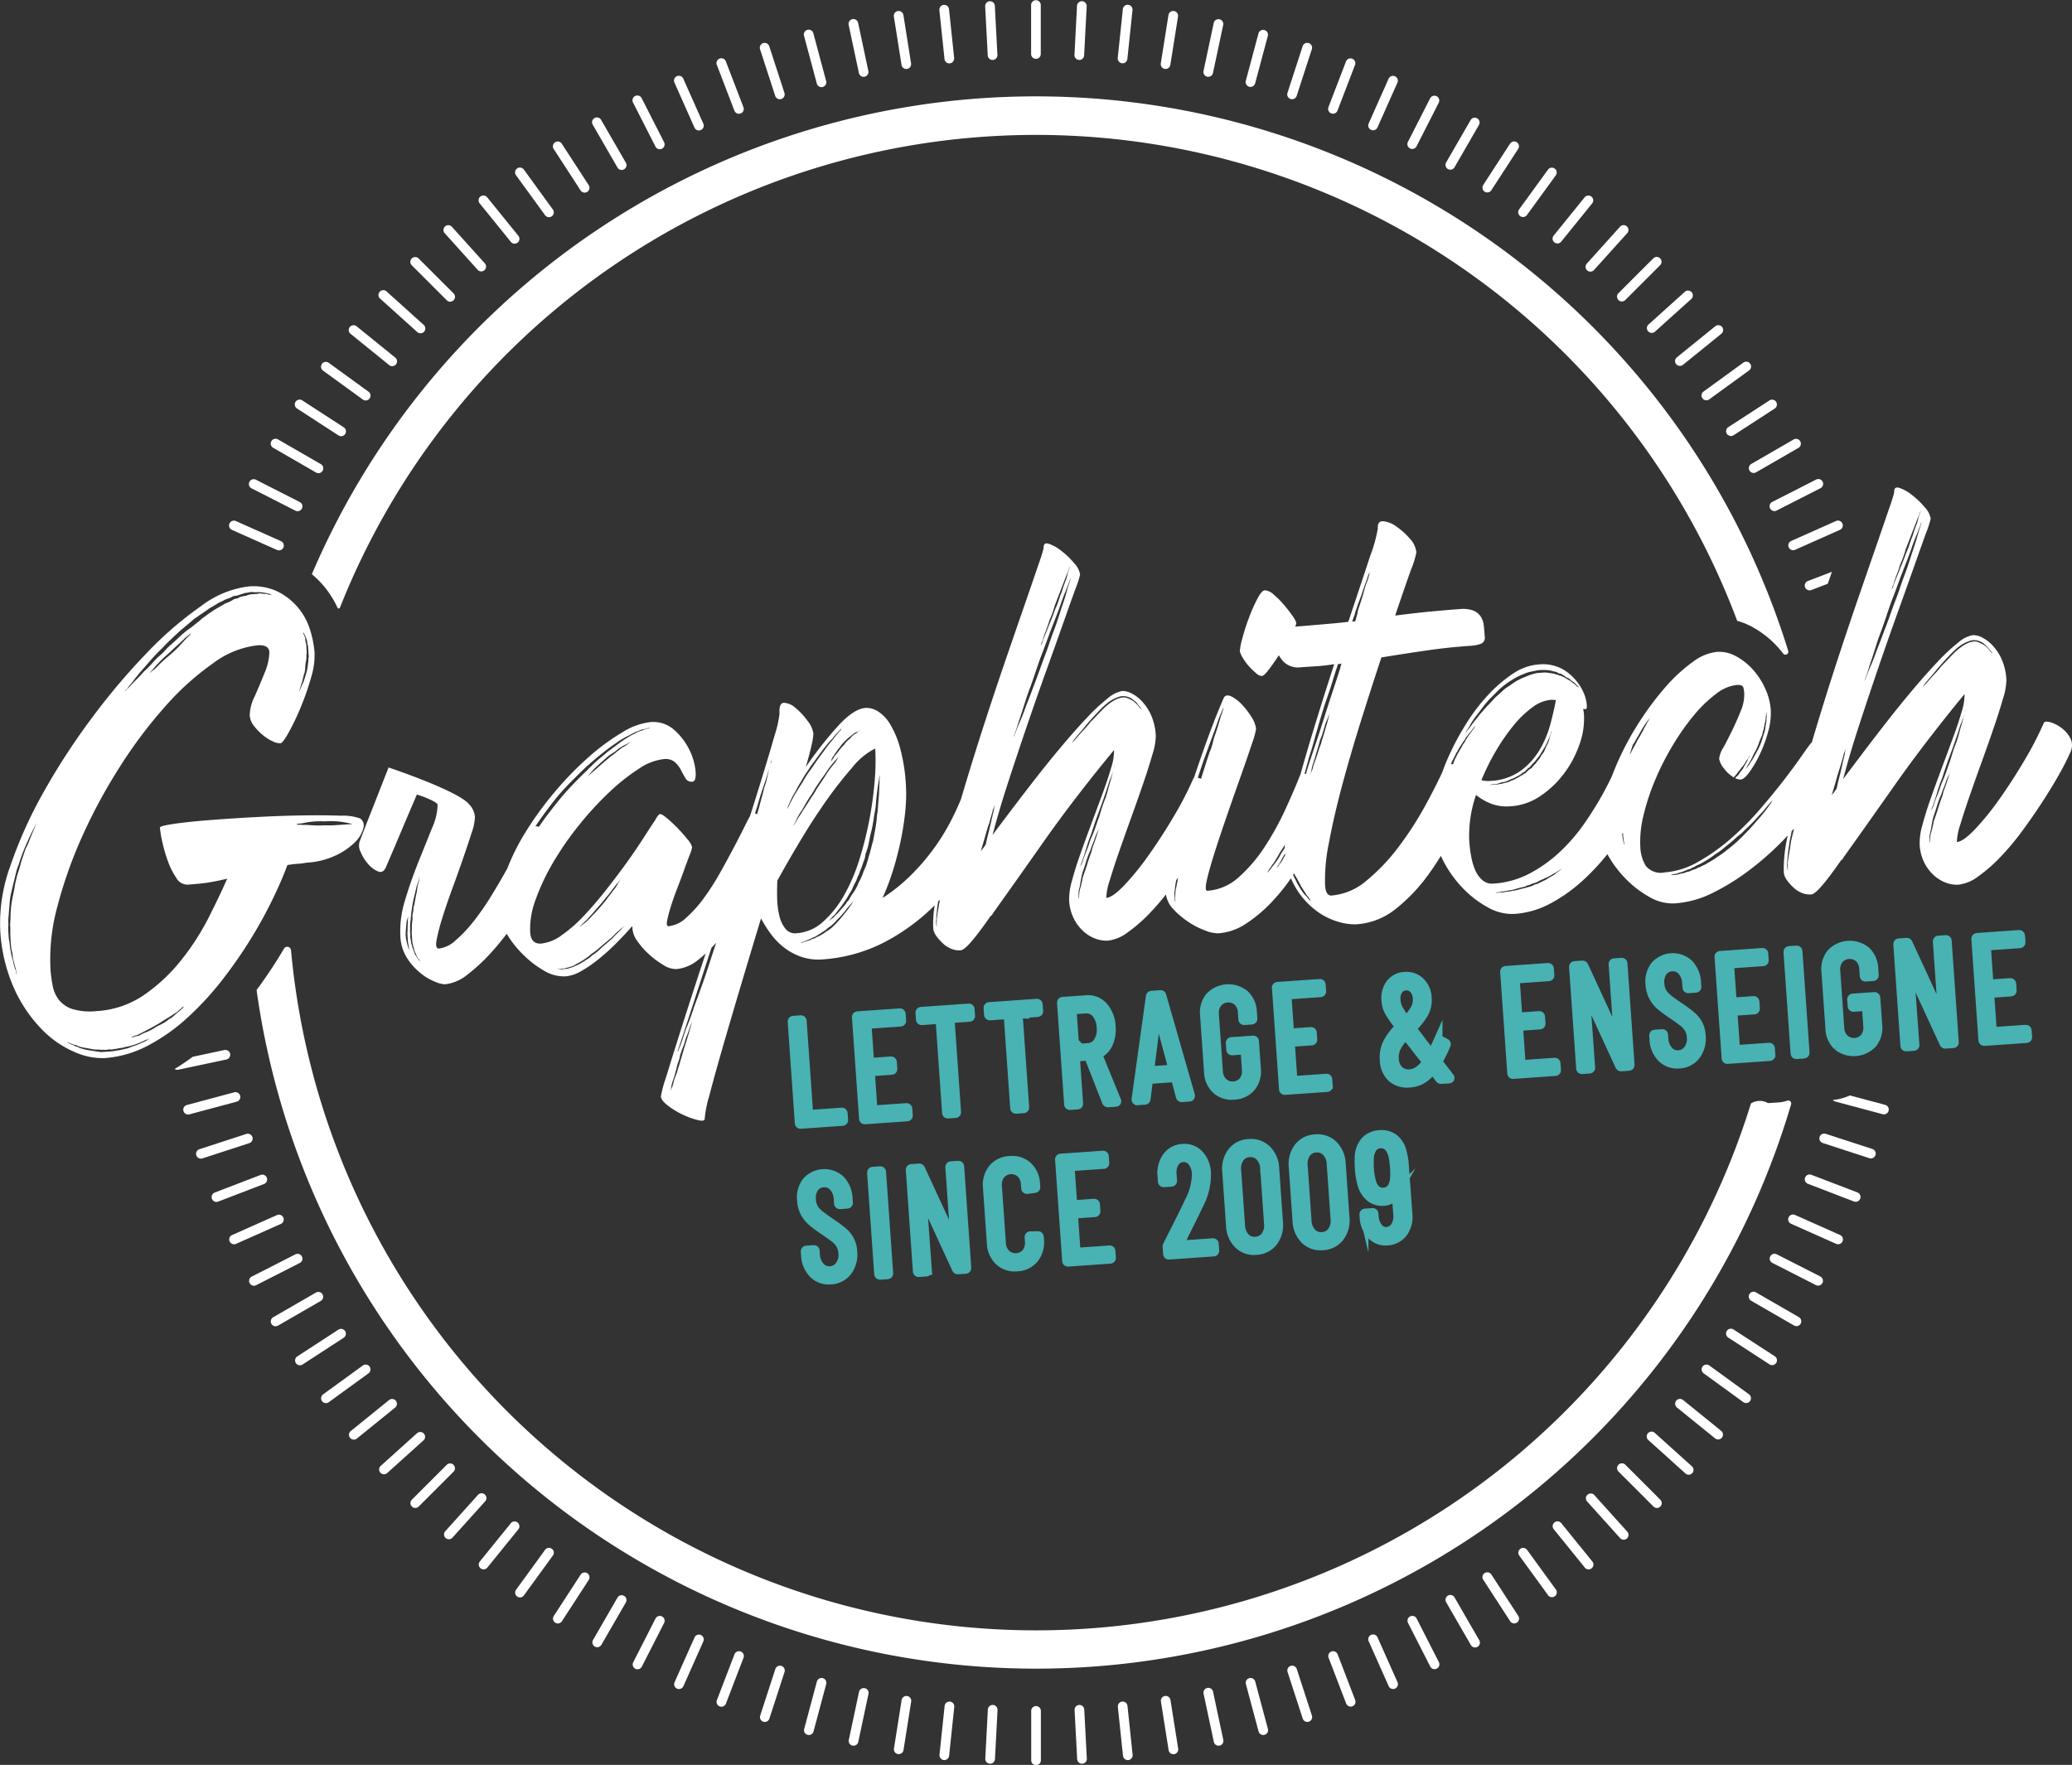
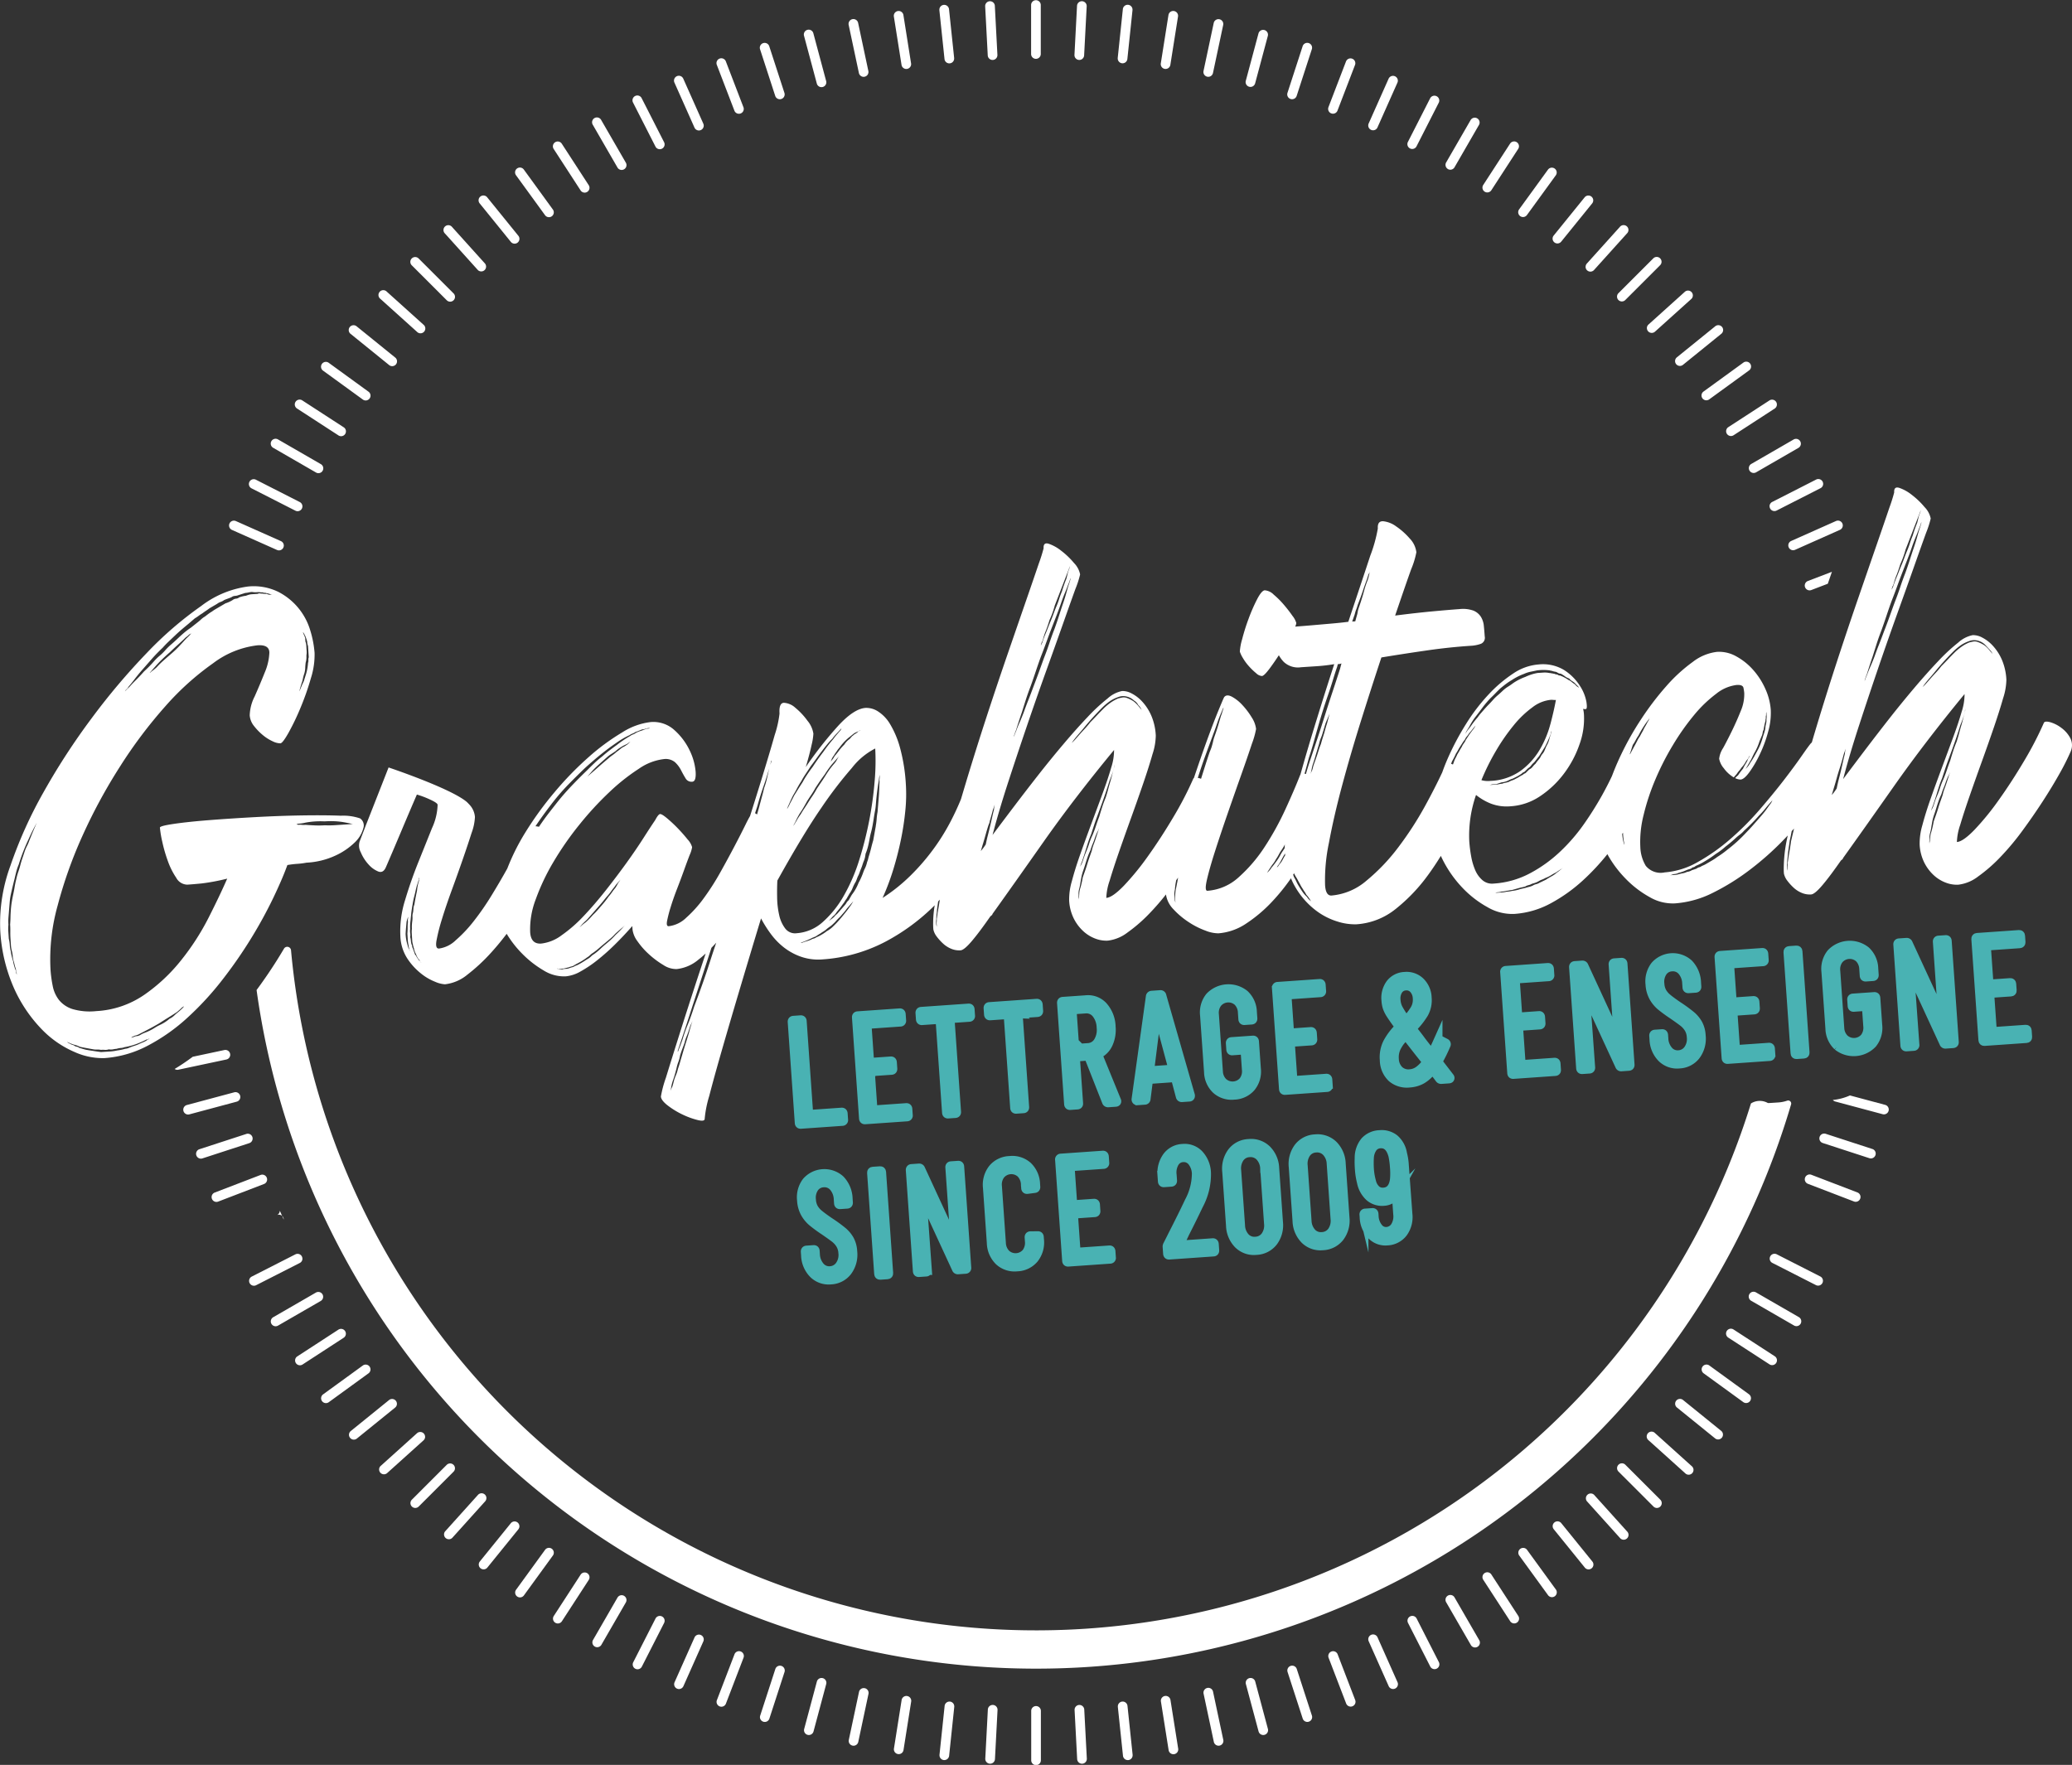
<svg xmlns="http://www.w3.org/2000/svg" id="Logo" width="231.717" height="197.411" viewBox="0 0 231.717 197.411">
  <rect x="0" y="0" width="231.717" height="197.411" fill="#333333" stroke="none" />
  <defs>
    <clipPath id="clip-path">
      <rect id="Rectangle_3" data-name="Rectangle 3" width="231.717" height="197.411" fill="none" />
    </clipPath>
  </defs>
  <g id="Groupe_4" data-name="Groupe 4" clip-path="url(#clip-path)">
    <path id="Tracé_1" data-name="Tracé 1" d="M988.032,313.977a.541.541,0,1,0,.387,1.01l1.829-.7.46-1.335Z" transform="translate(-785.84 -248.994)" fill="#fff" />
    <path id="Tracé_2" data-name="Tracé 2" d="M968.373,265.281a.541.541,0,0,0,.541.541.534.534,0,0,0,.245-.059l4.888-2.491a.541.541,0,1,0-.491-.963l-4.888,2.491a.54.54,0,0,0-.3.482" transform="translate(-770.475 -208.656)" fill="#fff" />
    <path id="Tracé_3" data-name="Tracé 3" d="M978.6,287.72a.532.532,0,0,0,.047.219.54.54,0,0,0,.714.274l5.012-2.232a.54.54,0,0,0,.321-.495.529.529,0,0,0-.047-.219.541.541,0,0,0-.714-.274l-5.012,2.232a.54.54,0,0,0-.321.495" transform="translate(-778.61 -226.715)" fill="#fff" />
    <path id="Tracé_4" data-name="Tracé 4" d="M140.41,523.06a88.021,88.021,0,0,0,171.608,12.787.339.339,0,0,0-.44-.414,3.721,3.721,0,0,1-.993.2l-.908.059c-.083.005-.166.008-.249.008a1.842,1.842,0,0,0-1.9.047,83.677,83.677,0,0,1-163.266-17.14.424.424,0,0,0-.787-.177q-.217.367-.443.737c-.789,1.293-1.668,2.6-2.621,3.889" transform="translate(-111.716 -412.319)" fill="#fff" />
-     <path id="Tracé_5" data-name="Tracé 5" d="M172.1,107.465a10.989,10.989,0,0,1,1.418,2.287.145.145,0,0,0,.266-.007,83.738,83.738,0,0,1,156.258,1.463,8.127,8.127,0,0,1,1.71.7,10.794,10.794,0,0,1,2.906,2.325q.274.31.525.637a.325.325,0,0,0,.569-.293,88.067,88.067,0,0,0-165.106-8.583,10.545,10.545,0,0,1,1.454,1.473" transform="translate(-135.77 -41.77)" fill="#fff" />
    <path id="Tracé_6" data-name="Tracé 6" d="M957.02,243.436a.54.54,0,0,0,.811.467l4.755-2.746a.541.541,0,0,0-.541-.936l-4.755,2.746a.541.541,0,0,0-.27.469" transform="translate(-761.442 -191.072)" fill="#fff" />
    <path id="Tracé_7" data-name="Tracé 7" d="M247.633,817.861a.541.541,0,0,0-.943-.362l-3.683,4.092a.541.541,0,0,0,.8.724l3.684-4.092a.54.54,0,0,0,.139-.362" transform="translate(-193.235 -650.292)" fill="#fff" />
    <path id="Tracé_8" data-name="Tracé 8" d="M229.6,801.532a.541.541,0,0,0-.923-.382l-3.891,3.891a.541.541,0,1,0,.765.765l3.891-3.891a.539.539,0,0,0,.158-.382" transform="translate(-178.72 -637.3)" fill="#fff" />
    <path id="Tracé_9" data-name="Tracé 9" d="M266.539,833.278a.541.541,0,0,0-.961-.34l-3.464,4.278a.541.541,0,1,0,.841.681l3.464-4.278a.539.539,0,0,0,.121-.34" transform="translate(-208.452 -662.558)" fill="#fff" />
    <path id="Tracé_10" data-name="Tracé 10" d="M181.2,747.428a.541.541,0,0,0-.859-.437l-4.452,3.235a.541.541,0,0,0,.636.875l4.452-3.235a.541.541,0,0,0,.223-.438" transform="translate(-139.766 -594.253)" fill="#fff" />
    <path id="Tracé_11" data-name="Tracé 11" d="M418.267,911.714a.542.542,0,0,0-.681.347l-1.694,5.214a.547.547,0,0,0-.027.167.541.541,0,0,0,1.055.167l1.694-5.214a.547.547,0,0,0,.026-.167.541.541,0,0,0-.374-.514" transform="translate(-330.878 -725.374)" fill="#fff" />
    <path id="Tracé_12" data-name="Tracé 12" d="M212.484,784.3a.541.541,0,0,0-.9-.4l-4.092,3.684a.541.541,0,0,0,.724.8l4.092-3.684a.54.54,0,0,0,.179-.4" transform="translate(-164.945 -623.591)" fill="#fff" />
    <path id="Tracé_13" data-name="Tracé 13" d="M371.911,894.724a.539.539,0,0,0-.714.274l-2.23,5.008a.54.54,0,0,0,.274.714.533.533,0,0,0,.22.047.541.541,0,0,0,.494-.321l2.229-5.008a.54.54,0,0,0-.274-.714" transform="translate(-293.528 -711.84)" fill="#fff" />
    <path id="Tracé_14" data-name="Tracé 14" d="M349.5,884.516a.542.542,0,0,0-.727.237l-2.489,4.885a.54.54,0,0,0,.236.727.541.541,0,0,0,.727-.237l2.489-4.885a.54.54,0,0,0-.236-.727" transform="translate(-275.467 -703.709)" fill="#fff" />
    <path id="Tracé_15" data-name="Tracé 15" d="M394.857,903.8a.542.542,0,0,0-.7.311l-1.964,5.118a.541.541,0,1,0,1.01.387l1.964-5.118a.54.54,0,0,0-.311-.7" transform="translate(-312.016 -719.073)" fill="#fff" />
    <path id="Tracé_16" data-name="Tracé 16" d="M286.039,847.3a.54.54,0,0,0-.755.12l-3.234,4.451a.541.541,0,1,0,.875.636l3.234-4.451a.541.541,0,0,0-.12-.755" transform="translate(-224.328 -674.064)" fill="#fff" />
    <path id="Tracé_17" data-name="Tracé 17" d="M306.5,860.755a.54.54,0,0,0-.748.159l-2.993,4.609a.541.541,0,1,0,.907.589l2.993-4.609a.541.541,0,0,0-.159-.748" transform="translate(-240.819 -684.781)" fill="#fff" />
    <path id="Tracé_18" data-name="Tracé 18" d="M327.673,873.177a.541.541,0,0,0-.739.2l-2.744,4.753a.541.541,0,0,0,.936.541l2.744-4.753a.54.54,0,0,0-.2-.739" transform="translate(-257.881 -694.675)" fill="#fff" />
    <path id="Tracé_19" data-name="Tracé 19" d="M196.337,766.253a.541.541,0,0,0-.881-.42l-4.279,3.465a.541.541,0,1,0,.681.841l4.279-3.465a.54.54,0,0,0,.2-.42" transform="translate(-151.948 -609.231)" fill="#fff" />
    <path id="Tracé_20" data-name="Tracé 20" d="M95.875,576.886a.537.537,0,0,0,.113-.012l5.372-1.142a.541.541,0,0,0,.428-.528.548.548,0,0,0-.012-.113.54.54,0,0,0-.641-.417l-3.539.753q-.987.739-2.023,1.364a.537.537,0,0,0,.3.095" transform="translate(-76.042 -457.223)" fill="#fff" />
    <path id="Tracé_21" data-name="Tracé 21" d="M122.023,643.442a.541.541,0,0,0-.735-.5l-5.122,1.966a.541.541,0,1,0,.388,1.01l5.122-1.966a.54.54,0,0,0,.347-.5" transform="translate(-92.15 -511.517)" fill="#fff" />
    <path id="Tracé_22" data-name="Tracé 22" d="M106.662,598.3a.525.525,0,0,0-.019-.14.542.542,0,0,0-.662-.383l-5.3,1.421a.541.541,0,0,0-.4.523.534.534,0,0,0,.019.14.54.54,0,0,0,.522.4.552.552,0,0,0,.14-.018l5.3-1.421a.541.541,0,0,0,.4-.522" transform="translate(-79.785 -475.597)" fill="#fff" />
-     <path id="Tracé_23" data-name="Tracé 23" d="M131.539,665.375a.541.541,0,0,0-.761-.494l-5.012,2.231a.541.541,0,0,0,.22,1.035.533.533,0,0,0,.219-.047l5.012-2.231a.541.541,0,0,0,.321-.494" transform="translate(-99.809 -528.968)" fill="#fff" />
+     <path id="Tracé_23" data-name="Tracé 23" d="M131.539,665.375a.541.541,0,0,0-.761-.494l-5.012,2.231l5.012-2.231a.541.541,0,0,0,.321-.494" transform="translate(-99.809 -528.968)" fill="#fff" />
    <path id="Tracé_24" data-name="Tracé 24" d="M154.113,707.656a.541.541,0,0,0-.811-.467l-4.755,2.746a.541.541,0,1,0,.541.936l4.755-2.746a.54.54,0,0,0,.27-.469" transform="translate(-117.974 -562.608)" fill="#fff" />
    <path id="Tracé_25" data-name="Tracé 25" d="M142.244,686.806a.541.541,0,0,0-.786-.482l-4.888,2.491a.541.541,0,0,0,.491.964l4.888-2.491a.541.541,0,0,0,.3-.482" transform="translate(-108.425 -546.019)" fill="#fff" />
    <path id="Tracé_26" data-name="Tracé 26" d="M167.111,727.88a.541.541,0,0,0-.835-.453l-4.611,3a.541.541,0,0,0,.589.907l4.611-3a.54.54,0,0,0,.246-.454" transform="translate(-128.431 -578.7)" fill="#fff" />
    <path id="Tracé_27" data-name="Tracé 27" d="M749.822,894.976a.541.541,0,1,0-.988.44l2.23,5.008a.54.54,0,0,0,.494.321.531.531,0,0,0,.22-.047.541.541,0,0,0,.321-.494.535.535,0,0,0-.047-.22Z" transform="translate(-595.764 -711.822)" fill="#fff" />
    <path id="Tracé_28" data-name="Tracé 28" d="M1001.553,622.185l-5.219-1.7a.541.541,0,0,0-.682.347.55.55,0,0,0-.026.167.541.541,0,0,0,.374.514l5.219,1.7a.549.549,0,0,0,.167.026.541.541,0,0,0,.167-1.055" transform="translate(-792.16 -493.664)" fill="#fff" />
    <path id="Tracé_29" data-name="Tracé 29" d="M944.584,222.243a.541.541,0,0,0,.836.453l4.611-2.995a.541.541,0,0,0-.589-.907l-4.611,2.995a.54.54,0,0,0-.246.454" transform="translate(-751.548 -174.012)" fill="#fff" />
    <path id="Tracé_30" data-name="Tracé 30" d="M885.867,801.11a.541.541,0,1,0-.765.765l3.892,3.891a.541.541,0,1,0,.764-.765Z" transform="translate(-704.096 -637.268)" fill="#fff" />
    <path id="Tracé_31" data-name="Tracé 31" d="M868.657,817.462a.541.541,0,0,0-.8.724l3.685,4.091a.541.541,0,1,0,.8-.724Z" transform="translate(-690.388 -650.262)" fill="#fff" />
    <path id="Tracé_32" data-name="Tracé 32" d="M993.561,644.849l-5.122-1.965a.541.541,0,1,0-.387,1.01l5.122,1.966a.541.541,0,1,0,.387-1.01" transform="translate(-785.856 -511.475)" fill="#fff" />
    <path id="Tracé_33" data-name="Tracé 33" d="M831.821,847.39a.541.541,0,0,0-.875.636l3.234,4.45a.541.541,0,0,0,.875-.636Z" transform="translate(-661.051 -674.039)" fill="#fff" />
    <path id="Tracé_34" data-name="Tracé 34" d="M850.628,832.9a.541.541,0,0,0-.841.681l3.465,4.278a.541.541,0,1,0,.84-.681Z" transform="translate(-676.028 -662.531)" fill="#fff" />
    <path id="Tracé_35" data-name="Tracé 35" d="M1003.266,600.252l5.3,1.42a.551.551,0,0,0,.14.018.541.541,0,0,0,.522-.4.55.55,0,0,0,.018-.14.541.541,0,0,0-.4-.522l-3.94-1.055a6.149,6.149,0,0,1-1.913.506.537.537,0,0,0,.271.174" transform="translate(-798.021 -477.043)" fill="#fff" />
    <path id="Tracé_36" data-name="Tracé 36" d="M936.46,750.179l-4.453-3.234a.541.541,0,0,0-.636.875l4.453,3.235a.541.541,0,0,0,.636-.875" transform="translate(-740.858 -594.216)" fill="#fff" />
    <path id="Tracé_37" data-name="Tracé 37" d="M442.081,918.443a.542.542,0,0,0-.662.382l-1.419,5.3a.535.535,0,0,0-.019.14.541.541,0,0,0,1.063.14l1.419-5.3a.535.535,0,0,0,.019-.14.541.541,0,0,0-.4-.522" transform="translate(-350.066 -730.735)" fill="#fff" />
    <path id="Tracé_38" data-name="Tracé 38" d="M921.848,769.252l-4.279-3.465a.541.541,0,0,0-.681.841l4.28,3.465a.541.541,0,0,0,.681-.84" transform="translate(-729.352 -609.194)" fill="#fff" />
    <path id="Tracé_39" data-name="Tracé 39" d="M902.175,783.859a.541.541,0,1,0-.724.8l4.092,3.684a.541.541,0,1,0,.724-.8Z" transform="translate(-717.087 -623.558)" fill="#fff" />
    <path id="Tracé_40" data-name="Tracé 40" d="M950.062,730.372l-4.612-2.995a.541.541,0,1,0-.589.907l4.612,2.994a.541.541,0,0,0,.589-.907" transform="translate(-751.572 -578.66)" fill="#fff" />
    <path id="Tracé_41" data-name="Tracé 41" d="M974.075,688.762l-4.889-2.49a.541.541,0,0,0-.491.964l4.889,2.49a.541.541,0,0,0,.491-.964" transform="translate(-770.497 -545.978)" fill="#fff" />
-     <path id="Tracé_42" data-name="Tracé 42" d="M984.393,667.058l-5.012-2.231a.541.541,0,1,0-.44.988l5.012,2.231a.541.541,0,1,0,.44-.988" transform="translate(-778.628 -528.925)" fill="#fff" />
    <path id="Tracé_43" data-name="Tracé 43" d="M962.616,709.884l-4.756-2.745a.541.541,0,1,0-.541.936l4.756,2.745a.541.541,0,1,0,.541-.936" transform="translate(-761.465 -562.569)" fill="#fff" />
    <path id="Tracé_44" data-name="Tracé 44" d="M812.288,860.883a.541.541,0,1,0-.907.589l2.994,4.609a.541.541,0,1,0,.907-.589Z" transform="translate(-645.497 -684.756)" fill="#fff" />
    <path id="Tracé_45" data-name="Tracé 45" d="M540.028,933.179a.541.541,0,0,0-.568.512l-.287,5.491c0,.01,0,.019,0,.029a.541.541,0,0,0,.513.539h.029a.54.54,0,0,0,.54-.512l.288-5.491c0-.01,0-.019,0-.029a.541.541,0,0,0-.513-.54" transform="translate(-428.986 -742.473)" fill="#fff" />
    <path id="Tracé_46" data-name="Tracé 46" d="M564.853,933.791a.541.541,0,0,0-.541.541v5.5a.541.541,0,1,0,1.081,0v-5.5a.541.541,0,0,0-.541-.541" transform="translate(-448.989 -742.96)" fill="#fff" />
    <path id="Tracé_47" data-name="Tracé 47" d="M589.127,933.688a.547.547,0,0,0-.568-.512.54.54,0,0,0-.513.54c0,.01,0,.019,0,.029l.288,5.491a.541.541,0,0,0,.54.512h.029a.541.541,0,0,0,.512-.54c0-.009,0-.019,0-.029Z" transform="translate(-467.872 -742.47)" fill="#fff" />
    <path id="Tracé_48" data-name="Tracé 48" d="M612.795,931.814a.541.541,0,0,0-1.079.057c0,.019,0,.037,0,.057l.575,5.465a.541.541,0,0,0,.537.484l.057,0a.541.541,0,0,0,.484-.537c0-.019,0-.038,0-.057Z" transform="translate(-486.705 -741.003)" fill="#fff" />
    <path id="Tracé_49" data-name="Tracé 49" d="M515.271,931.34a.545.545,0,0,0-.594.481l-.574,5.465c0,.019,0,.038,0,.057a.541.541,0,0,0,.484.537l.057,0a.541.541,0,0,0,.537-.484l.574-5.465c0-.02,0-.038,0-.057a.541.541,0,0,0-.484-.537" transform="translate(-409.037 -741.009)" fill="#fff" />
    <path id="Tracé_50" data-name="Tracé 50" d="M466.229,923.963a.539.539,0,0,0-.641.416l-1.141,5.366a.539.539,0,0,0,.417.641.528.528,0,0,0,.113.012.541.541,0,0,0,.528-.428l1.141-5.367a.533.533,0,0,0,.012-.113.541.541,0,0,0-.428-.528" transform="translate(-369.522 -735.131)" fill="#fff" />
    <path id="Tracé_51" data-name="Tracé 51" d="M490.649,928.264a.541.541,0,0,0-.619.45l-.858,5.423a.513.513,0,0,0-.007.085.54.54,0,0,0,.456.534.521.521,0,0,0,.085.007.541.541,0,0,0,.534-.456l.858-5.423a.54.54,0,0,0-.45-.619" transform="translate(-389.199 -738.557)" fill="#fff" />
    <path id="Tracé_52" data-name="Tracé 52" d="M636.331,928.7a.541.541,0,0,0-1.075.084.552.552,0,0,0,.007.085l.859,5.422a.541.541,0,1,0,1.068-.169Z" transform="translate(-505.434 -738.55)" fill="#fff" />
    <path id="Tracé_53" data-name="Tracé 53" d="M727.9,904.093a.541.541,0,0,0-1.01.388l1.965,5.118a.542.542,0,0,0,.505.347.548.548,0,0,0,.194-.036.541.541,0,0,0,.311-.7Z" transform="translate(-578.31 -719.055)" fill="#fff" />
    <path id="Tracé_54" data-name="Tracé 54" d="M771.24,884.727a.541.541,0,0,0-1.023.245.536.536,0,0,0,.059.245l2.49,4.885a.541.541,0,0,0,.964-.491Z" transform="translate(-612.814 -703.688)" fill="#fff" />
    <path id="Tracé_55" data-name="Tracé 55" d="M792.079,873.345a.541.541,0,1,0-.936.541l2.745,4.753a.541.541,0,1,0,.936-.541Z" transform="translate(-629.406 -694.652)" fill="#fff" />
    <path id="Tracé_56" data-name="Tracé 56" d="M705.522,912.043a.541.541,0,0,0-1.055.167.552.552,0,0,0,.026.167l1.694,5.213a.541.541,0,1,0,1.029-.335Z" transform="translate(-560.501 -725.36)" fill="#fff" />
    <path id="Tracé_57" data-name="Tracé 57" d="M659.675,924.368a.541.541,0,1,0-1.057.225l1.141,5.366a.541.541,0,0,0,.528.428.533.533,0,0,0,.113-.012.541.541,0,0,0,.428-.528.534.534,0,0,0-.012-.113Z" transform="translate(-524.012 -735.122)" fill="#fff" />
    <path id="Tracé_58" data-name="Tracé 58" d="M682.76,918.811a.541.541,0,0,0-1.063.14.553.553,0,0,0,.018.14l1.42,5.3a.541.541,0,0,0,.522.4.556.556,0,0,0,.14-.018.541.541,0,0,0,.4-.523.547.547,0,0,0-.018-.14Z" transform="translate(-542.385 -730.723)" fill="#fff" />
    <path id="Tracé_59" data-name="Tracé 59" d="M113.722,621.059a.549.549,0,0,0-.027-.167.542.542,0,0,0-.681-.347l-5.219,1.7a.541.541,0,1,0,.334,1.028l5.218-1.7a.541.541,0,0,0,.374-.514" transform="translate(-85.469 -493.708)" fill="#fff" />
    <path id="Tracé_60" data-name="Tracé 60" d="M931.115,201.759a.541.541,0,0,0,.859.437l4.452-3.235a.541.541,0,1,0-.636-.875l-4.452,3.235a.54.54,0,0,0-.223.438" transform="translate(-740.831 -157.523)" fill="#fff" />
    <path id="Tracé_61" data-name="Tracé 61" d="M588.5,7.227h.028a.541.541,0,0,0,.54-.513l.287-5.491c0-.01,0-.019,0-.029a.541.541,0,0,0-1.081-.028l-.287,5.491c0,.01,0,.019,0,.029a.54.54,0,0,0,.513.54" transform="translate(-467.827 -0.521)" fill="#fff" />
    <path id="Tracé_62" data-name="Tracé 62" d="M658.978,16.925a.548.548,0,0,0,.113.012.541.541,0,0,0,.528-.429l1.141-5.367a.548.548,0,0,0,.012-.113.541.541,0,0,0-1.07-.112l-1.141,5.367a.531.531,0,0,0-.012.113.541.541,0,0,0,.428.528" transform="translate(-523.968 -8.345)" fill="#fff" />
    <path id="Tracé_63" data-name="Tracé 63" d="M916.651,182.039a.541.541,0,0,0,.881.42l4.279-3.465a.541.541,0,1,0-.681-.84l-4.279,3.465a.54.54,0,0,0-.2.42" transform="translate(-729.323 -141.649)" fill="#fff" />
    <path id="Tracé_64" data-name="Tracé 64" d="M635.655,12.406a.54.54,0,0,0,.618-.449l.859-5.423a.541.541,0,0,0-1.068-.169l-.859,5.423a.54.54,0,0,0,.45.619" transform="translate(-505.389 -4.701)" fill="#fff" />
    <path id="Tracé_65" data-name="Tracé 65" d="M612.142,9.171a.5.5,0,0,0,.057,0,.541.541,0,0,0,.537-.484l.574-5.464c0-.019,0-.038,0-.057a.541.541,0,0,0-1.079-.056l-.574,5.464c0,.019,0,.038,0,.057a.541.541,0,0,0,.484.537" transform="translate(-486.659 -2.091)" fill="#fff" />
    <path id="Tracé_66" data-name="Tracé 66" d="M441.36,22.351a.541.541,0,1,0,1.044-.28l-1.42-5.3a.541.541,0,1,0-1.044.28Z" transform="translate(-350.019 -13.028)" fill="#fff" />
    <path id="Tracé_67" data-name="Tracé 67" d="M489.972,11.965a.541.541,0,0,0,.533.456.548.548,0,0,0,.085-.007.541.541,0,0,0,.456-.534.531.531,0,0,0-.007-.085l-.859-5.423a.541.541,0,0,0-1.068.169Z" transform="translate(-389.152 -4.707)" fill="#fff" />
    <path id="Tracé_68" data-name="Tracé 68" d="M417.528,29.441a.541.541,0,0,0,1.055-.167.547.547,0,0,0-.026-.167l-1.695-5.214a.541.541,0,1,0-1.029.334Z" transform="translate(-330.832 -18.713)" fill="#fff" />
    <path id="Tracé_69" data-name="Tracé 69" d="M564.793,6.581a.54.54,0,0,0,.54-.541V.541a.541.541,0,0,0-1.081,0v5.5a.541.541,0,0,0,.541.541" transform="translate(-448.941)" fill="#fff" />
    <path id="Tracé_70" data-name="Tracé 70" d="M539.4,6.718a.541.541,0,0,0,.54.512h.028a.541.541,0,0,0,.513-.54c0-.009,0-.019,0-.029l-.288-5.49a.541.541,0,0,0-1.081.028c0,.01,0,.019,0,.029Z" transform="translate(-428.938 -0.524)" fill="#fff" />
    <path id="Tracé_71" data-name="Tracé 71" d="M514.616,8.7a.541.541,0,0,0,1.079-.056c0-.019,0-.038,0-.057l-.575-5.464a.541.541,0,0,0-1.079.056c0,.019,0,.038,0,.057Z" transform="translate(-408.989 -2.095)" fill="#fff" />
    <path id="Tracé_72" data-name="Tracé 72" d="M770.461,58.248a.54.54,0,0,0,.727-.236l2.489-4.885a.541.541,0,0,0-.964-.491l-2.489,4.885a.541.541,0,0,0,.237.727" transform="translate(-612.774 -41.644)" fill="#fff" />
    <path id="Tracé_73" data-name="Tracé 73" d="M811.492,83.082a.541.541,0,0,0,.748-.159l2.993-4.609a.541.541,0,1,0-.907-.589l-2.993,4.609a.541.541,0,0,0,.159.748" transform="translate(-645.459 -61.645)" fill="#fff" />
    <path id="Tracé_74" data-name="Tracé 74" d="M791.291,70.1a.54.54,0,0,0,.739-.2l2.744-4.753a.541.541,0,0,0-.936-.541l-2.744,4.753a.541.541,0,0,0,.2.739" transform="translate(-629.367 -51.19)" fill="#fff" />
    <path id="Tracé_75" data-name="Tracé 75" d="M867.672,127.993a.541.541,0,0,0,.943.362l3.684-4.091a.541.541,0,1,0-.8-.724l-3.684,4.091a.539.539,0,0,0-.139.362" transform="translate(-690.353 -98.151)" fill="#fff" />
    <path id="Tracé_76" data-name="Tracé 76" d="M831.019,97.15a.541.541,0,0,0,.755-.12l3.233-4.451a.541.541,0,0,0-.875-.636L830.9,96.395a.541.541,0,0,0,.12.755" transform="translate(-661.013 -72.976)" fill="#fff" />
    <path id="Tracé_77" data-name="Tracé 77" d="M849.622,111.847a.541.541,0,0,0,.961.34l3.464-4.278a.541.541,0,0,0-.841-.681l-3.464,4.278a.539.539,0,0,0-.12.34" transform="translate(-675.992 -85.156)" fill="#fff" />
    <path id="Tracé_78" data-name="Tracé 78" d="M884.9,145.1a.54.54,0,0,0,.923.382l3.891-3.891a.541.541,0,1,0-.765-.765l-3.891,3.891a.539.539,0,0,0-.158.382" transform="translate(-704.063 -111.923)" fill="#fff" />
    <path id="Tracé_79" data-name="Tracé 79" d="M704.787,29.77a.54.54,0,0,0,.681-.347l1.694-5.214a.541.541,0,1,0-1.029-.334l-1.694,5.214a.541.541,0,0,0,.347.681" transform="translate(-560.458 -18.699)" fill="#fff" />
    <path id="Tracé_80" data-name="Tracé 80" d="M749.055,47.558a.54.54,0,0,0,.714-.274L752,42.276a.532.532,0,0,0,.047-.219.541.541,0,0,0-1.035-.221l-2.229,5.008a.533.533,0,0,0-.047.219.54.54,0,0,0,.321.495" transform="translate(-595.722 -33.031)" fill="#fff" />
    <path id="Tracé_81" data-name="Tracé 81" d="M901.234,163.137a.541.541,0,0,0,.9.4l4.091-3.684a.541.541,0,0,0-.724-.8l-4.091,3.684a.539.539,0,0,0-.179.4" transform="translate(-717.057 -126.436)" fill="#fff" />
    <path id="Tracé_82" data-name="Tracé 82" d="M682.043,22.719a.54.54,0,0,0,.663-.382l1.419-5.3a.547.547,0,0,0,.018-.14.541.541,0,0,0-1.063-.14l-1.419,5.3a.541.541,0,0,0,.382.662" transform="translate(-542.341 -13.016)" fill="#fff" />
    <path id="Tracé_83" data-name="Tracé 83" d="M727.144,38.056a.54.54,0,0,0,.7-.311l1.964-5.118a.541.541,0,0,0-1.01-.387l-1.964,5.118a.541.541,0,0,0,.311.7" transform="translate(-578.268 -25.375)" fill="#fff" />
    <path id="Tracé_84" data-name="Tracé 84" d="M465.529,16.522a.541.541,0,0,0,.528.428.553.553,0,0,0,.113-.012.54.54,0,0,0,.416-.641l-1.141-5.367a.541.541,0,1,0-1.058.225Z" transform="translate(-369.476 -8.356)" fill="#fff" />
    <path id="Tracé_85" data-name="Tracé 85" d="M191.138,179.041l4.28,3.465a.541.541,0,1,0,.68-.84l-4.28-3.465a.541.541,0,1,0-.68.84" transform="translate(-151.918 -141.687)" fill="#fff" />
    <path id="Tracé_86" data-name="Tracé 86" d="M175.853,199.009l4.453,3.235a.541.541,0,1,0,.636-.875l-4.453-3.235a.541.541,0,0,0-.636.875" transform="translate(-139.738 -157.561)" fill="#fff" />
    <path id="Tracé_87" data-name="Tracé 87" d="M161.632,219.753l4.611,2.994a.541.541,0,1,0,.589-.907l-4.611-2.994a.541.541,0,1,0-.589.907" transform="translate(-128.405 -174.053)" fill="#fff" />
    <path id="Tracé_88" data-name="Tracé 88" d="M265.532,112.226a.541.541,0,1,0,.84-.681l-3.465-4.278a.541.541,0,1,0-.84.681Z" transform="translate(-208.414 -85.186)" fill="#fff" />
    <path id="Tracé_89" data-name="Tracé 89" d="M228.631,145.526a.541.541,0,1,0,.764-.765l-3.891-3.89a.541.541,0,1,0-.765.765Z" transform="translate(-178.685 -111.956)" fill="#fff" />
    <path id="Tracé_90" data-name="Tracé 90" d="M246.646,128.394a.541.541,0,0,0,.8-.724l-3.684-4.091a.541.541,0,1,0-.8.724Z" transform="translate(-193.199 -98.182)" fill="#fff" />
    <path id="Tracé_91" data-name="Tracé 91" d="M211.541,163.583a.541.541,0,1,0,.723-.8l-4.092-3.684a.541.541,0,1,0-.723.8Z" transform="translate(-164.912 -126.472)" fill="#fff" />
    <path id="Tracé_92" data-name="Tracé 92" d="M136.541,263.326l4.888,2.49a.541.541,0,1,0,.491-.964l-4.888-2.49a.541.541,0,1,0-.491.964" transform="translate(-108.403 -208.699)" fill="#fff" />
    <path id="Tracé_93" data-name="Tracé 93" d="M148.516,241.211l4.756,2.745a.541.541,0,1,0,.541-.936l-4.756-2.745a.541.541,0,1,0-.541.936" transform="translate(-117.949 -191.114)" fill="#fff" />
    <path id="Tracé_94" data-name="Tracé 94" d="M125.742,286.036l5.012,2.231a.541.541,0,1,0,.44-.988l-5.012-2.231a.541.541,0,1,0-.44.988" transform="translate(-99.79 -226.758)" fill="#fff" />
    <path id="Tracé_95" data-name="Tracé 95" d="M394.1,37.767a.541.541,0,1,0,1.01-.388l-1.965-5.118a.541.541,0,1,0-1.01.388Z" transform="translate(-311.971 -25.392)" fill="#fff" />
    <path id="Tracé_96" data-name="Tracé 96" d="M285.236,97.067a.541.541,0,1,0,.875-.636l-3.234-4.451a.541.541,0,1,0-.875.636Z" transform="translate(-224.289 -73.006)" fill="#fff" />
    <path id="Tracé_97" data-name="Tracé 97" d="M348.715,58.039a.541.541,0,1,0,.963-.491l-2.489-4.885a.541.541,0,1,0-.963.491Z" transform="translate(-275.423 -41.666)" fill="#fff" />
    <path id="Tracé_98" data-name="Tracé 98" d="M305.7,82.956a.541.541,0,1,0,.907-.589l-2.993-4.609a.541.541,0,1,0-.907.589Z" transform="translate(-240.779 -61.671)" fill="#fff" />
    <path id="Tracé_99" data-name="Tracé 99" d="M371.142,47.31a.541.541,0,1,0,.988-.44l-2.23-5.008a.541.541,0,1,0-.988.44Z" transform="translate(-293.483 -33.052)" fill="#fff" />
    <path id="Tracé_100" data-name="Tracé 100" d="M326.882,69.934a.541.541,0,1,0,.936-.541l-2.745-4.753a.541.541,0,1,0-.936.541Z" transform="translate(-257.839 -51.215)" fill="#fff" />
    <path id="Tracé_101" data-name="Tracé 101" d="M40.267,346.887a5.764,5.764,0,0,0-2.139-.3q-1.807-.071-4.3-.033t-5.3.19q-2.805.154-5.165.34t-3.926.417q-1.567.23-1.554.419a12.066,12.066,0,0,0,.261,1.564,16.547,16.547,0,0,0,.616,2.142,8.238,8.238,0,0,0,.947,1.9,1.429,1.429,0,0,0,1.253.771q.692-.045,1.636-.139a23.587,23.587,0,0,0,2.812-.533q-.825,1.89-2.084,4.376a27.634,27.634,0,0,1-3.072,4.757,19.328,19.328,0,0,1-4.141,3.878,10.436,10.436,0,0,1-5.353,1.807,6.843,6.843,0,0,1-2.672-.235,3.188,3.188,0,0,1-1.49-1.009,3.7,3.7,0,0,1-.7-1.567,13.929,13.929,0,0,1-.252-1.913,22.251,22.251,0,0,1,.8-7.075A49.617,49.617,0,0,1,9.237,348.8a60.55,60.55,0,0,1,4.2-7.741,52.249,52.249,0,0,1,5.061-6.722,30.539,30.539,0,0,1,5.345-4.811,10.158,10.158,0,0,1,4.96-2q1.323-.087,1.32.83a6.281,6.281,0,0,1-.518,2.217q-.517,1.3-1.122,2.667a4.931,4.931,0,0,0-.556,2.124,2.146,2.146,0,0,0,.49,1.2,6.384,6.384,0,0,0,.984,1.011,4.818,4.818,0,0,0,1.089.687,1.989,1.989,0,0,0,.869.228q.251-.017.9-1.167a26.721,26.721,0,0,0,1.335-2.776,29.654,29.654,0,0,0,1.172-3.335,8.648,8.648,0,0,0,.414-2.842,11.506,11.506,0,0,0-.48-2.5,7.112,7.112,0,0,0-3.574-4.32,6.263,6.263,0,0,0-3.392-.6,10.983,10.983,0,0,0-5.234,2.179A40.391,40.391,0,0,0,16.4,328.4a74.147,74.147,0,0,0-6.162,7.3,75.338,75.338,0,0,0-5.371,8.261,48.814,48.814,0,0,0-3.7,8.214,18.715,18.715,0,0,0-1.146,7.1,18.4,18.4,0,0,0,1.542,6.6,15.983,15.983,0,0,0,3.051,4.544A11.246,11.246,0,0,0,8.3,373a7.667,7.667,0,0,0,3.367.7,12.148,12.148,0,0,0,4.874-1.4,21,21,0,0,0,4.443-3.139,33.6,33.6,0,0,0,3.9-4.242,51.113,51.113,0,0,0,3.235-4.673,50.341,50.341,0,0,0,2.456-4.495q1.028-2.155,1.563-3.645a10.185,10.185,0,0,1,1.1-.135,8.324,8.324,0,0,0,1.035-.131,8.7,8.7,0,0,0,3.207-.78,7.706,7.706,0,0,0,2.181-1.472A3.384,3.384,0,0,0,40.625,348a.957.957,0,0,0-.358-1.115M33.709,331.82a2.5,2.5,0,0,0,.156-.516,4.345,4.345,0,0,1,.152-.579,2.348,2.348,0,0,0,.116-.64,6.345,6.345,0,0,1,.053-.636,2.077,2.077,0,0,0,.085-.638,1.419,1.419,0,0,1,.013-.285,1.8,1.8,0,0,0,.009-.349l-.037-.567a1.325,1.325,0,0,0-.1-.5l-.029-.441a.475.475,0,0,1-.076-.185.186.186,0,0,0-.071-.122.288.288,0,0,0-.04-.124.274.274,0,0,1-.04-.124l0-.063.143.244a2.653,2.653,0,0,1,.147.307,4.525,4.525,0,0,1,.159.5,1.631,1.631,0,0,0,.1.5l.041.63.041.63a.7.7,0,0,0-.042.319.714.714,0,0,1-.042.319,5.583,5.583,0,0,1-.232,1.28c-.071.216-.131.41-.183.581a2.162,2.162,0,0,1-.191.456c-.074.174-.137.325-.191.455l-.137.325c-.019.032-.034.061-.048.088.015-.047.029-.1.044-.151.067-.258.136-.493.206-.71m-12.5-5.44a3.523,3.523,0,0,1-.267.271,3.469,3.469,0,0,0-.267.271q-.3.337-.679.741a11.7,11.7,0,0,1-.864.816q-.48.411-.9.787a8.557,8.557,0,0,0-.712.711,6.41,6.41,0,0,1-.6.483c-.079.09-.139.136-.18.138l.647-.738q.294-.335.71-.743t.895-.818q.415-.407.834-.782t.776-.715a1.449,1.449,0,0,1,.269-.239,1.482,1.482,0,0,0,.269-.239l.244-.143Zm-7.066,6.063a1.163,1.163,0,0,0,.233-.3q.294-.335.673-.835t.849-1.037l.5-.571.559-.638q.294-.335.591-.64t.654-.644q.294-.335.652-.675l.714-.68q.357-.339.717-.648t.779-.652l.719-.617a4.068,4.068,0,0,0,.424-.281,4.28,4.28,0,0,1,.424-.281c.121-.092.251-.185.393-.279s.273-.186.393-.279l.426-.25.427-.25a1.457,1.457,0,0,1,.4-.216,1.423,1.423,0,0,0,.4-.216c.124-.049.256-.1.4-.153s.278-.1.4-.153a.725.725,0,0,1,.4-.153,1.277,1.277,0,0,0,.405-.09l.743-.239a2.252,2.252,0,0,0,.376-.056,2.332,2.332,0,0,1,.376-.056,2.2,2.2,0,0,0,.634.022,1.488,1.488,0,0,1,.286.013,1.4,1.4,0,0,0,.285.013.5.5,0,0,0,.225.049.522.522,0,0,1,.225.048,2.065,2.065,0,0,1,.386.1l.26.109a.64.64,0,0,0-.287-.044.634.634,0,0,1-.355-.1,1.624,1.624,0,0,1-.508-.03,1,1,0,0,1-.254-.015.36.36,0,0,0-.25.048l-.63.041a1.8,1.8,0,0,0-.345.054,3.186,3.186,0,0,0-.34.117,3.456,3.456,0,0,0-.747.176.673.673,0,0,1-.37.151.683.683,0,0,0-.37.151,3.473,3.473,0,0,1-.8.369l-.731.428-.427.25a3.521,3.521,0,0,0-.363.245,4.251,4.251,0,0,0-.425.281l-.361.277a2.331,2.331,0,0,0-.422.312,4.334,4.334,0,0,1-.359.308l-.782.621a7.944,7.944,0,0,0-.784.589q-.359.308-.716.648t-.717.648a6.457,6.457,0,0,0-.653.644,5.55,5.55,0,0,1-.624.61,5.61,5.61,0,0,0-.624.61q-.295.337-.561.606t-.565.543q-.471.538-.916.977t-.74.776a4.735,4.735,0,0,0-.475.474.616.616,0,0,1,.174-.233M3.294,349.319a4.489,4.489,0,0,1-.274.651,4.38,4.38,0,0,0-.273.651c-.071.216-.15.453-.238.711s-.167.517-.234.775-.146.516-.234.775a7.414,7.414,0,0,0-.229.837q-.1.386-.169.8c-.045.278-.1.566-.164.865s-.12.588-.165.865-.079.565-.1.861-.037.572-.041.825-.019.529-.04.825q.025.378.02.789t.016.727q.025.378.05.756a3.526,3.526,0,0,0,.108.689,3.14,3.14,0,0,1,.1.594,2.2,2.2,0,0,0,.1.531c.055.208.1.373.128.5a2.422,2.422,0,0,0,.119.372,1.721,1.721,0,0,0,.055.344,1.492,1.492,0,0,1,.05.281.551.551,0,0,1-.079-.248,1.075,1.075,0,0,0-.084-.311,4.61,4.61,0,0,1-.251-.932,6.227,6.227,0,0,1-.263-1.121,3.545,3.545,0,0,1-.109-.689,3.59,3.59,0,0,0-.109-.689q-.025-.378-.052-.787a4.822,4.822,0,0,1,.011-.791,5.555,5.555,0,0,1,.007-.854q.035-.413.07-.859t.07-.859a6.742,6.742,0,0,1,.133-.863q.1-.448.2-.867t.2-.8q.1-.448.2-.835a5.657,5.657,0,0,1,.265-.776q.261-.839.533-1.522t.549-1.27a21.126,21.126,0,0,1,.951-1.9q-.332.719-.82,1.952M16.589,371.6a.183.183,0,0,0-.122.071,1.953,1.953,0,0,1-.458.252q-.277.113-.584.26-.185.076-.681.235l-.37.151a1.18,1.18,0,0,1-.374.088,5.277,5.277,0,0,1-.874.184,5.2,5.2,0,0,1-.941.125l-.882.058q-.639-.084-.894-.131c-.214-.028-.49-.073-.831-.135-.129-.033-.248-.068-.355-.1s-.226-.069-.355-.1a.565.565,0,0,0-.294-.139.543.543,0,0,1-.294-.139,1.949,1.949,0,0,0-.226-.08.382.382,0,0,1-.164-.084,1.417,1.417,0,0,1-.327-.168l-.067-.059.391.164a3.246,3.246,0,0,0,.453.16,2.528,2.528,0,0,1,.584.215q.193.051.705.143l.768.139a1.832,1.832,0,0,0,.445.034,1.886,1.886,0,0,1,.445.034,2.74,2.74,0,0,1,.443,0,1.083,1.083,0,0,0,.439-.061,1.209,1.209,0,0,0,.474,0,2.93,2.93,0,0,1,.407-.058,1.993,1.993,0,0,1,.468-.094,1.277,1.277,0,0,0,.405-.09,7.429,7.429,0,0,0,1.491-.414q.555-.226.983-.444a.429.429,0,0,0,.187-.044.286.286,0,0,1,.124-.04.182.182,0,0,1-.122.071m3.879-3.545a7.588,7.588,0,0,1-.6.545,4.475,4.475,0,0,0-.388.342,1.909,1.909,0,0,1-.515.35,4.5,4.5,0,0,1-1.093.7,5.433,5.433,0,0,0-.579.323,5.184,5.184,0,0,1-.58.323,5.469,5.469,0,0,1-.523.224,2.782,2.782,0,0,0-.46.22,1.011,1.011,0,0,1-.433.155.713.713,0,0,0-.311.084,1.035,1.035,0,0,1-.311.084.7.7,0,0,1,.244-.142,1.159,1.159,0,0,1,.309-.115,1.584,1.584,0,0,0,.43-.186q.427-.218.979-.507t1.16-.646q.546-.352,1.063-.671t.941-.6a7.726,7.726,0,0,0,.6-.545.129.129,0,0,0,.093-.038.128.128,0,0,1,.092-.038Zm18.01-20.479-1.008.066a10.2,10.2,0,0,1-1.138.012,10.2,10.2,0,0,1-1.138.011q-.571-.025-1.016-.06a2.094,2.094,0,0,1-.411,0,1.5,1.5,0,0,0-.285-.013.7.7,0,0,1-.319-.042.708.708,0,0,1,.311-.084,3.541,3.541,0,0,0,.689-.109,9.148,9.148,0,0,1,2.141-.141,10.21,10.21,0,0,1,1.169-.014,8.437,8.437,0,0,1,1.052.121c.341.063.577.11.705.143a1.024,1.024,0,0,0,.256.046Z" transform="translate(0 -255.346)" fill="#fff" />
    <path id="Tracé_102" data-name="Tracé 102" d="M387.811,294.816a3.408,3.408,0,0,0-1-1.131,3.838,3.838,0,0,0-1.212-.618q-.584-.16-.72.047a38.544,38.544,0,0,1-2.233,4.308q-1.369,2.308-2.805,4.321a29.685,29.685,0,0,1-2.72,3.344q-1.284,1.331-1.978,1.376a6.528,6.528,0,0,1,.372-1.918q.407-1.372,1.036-3.183t1.366-3.852q.737-2.041,1.365-3.877t1.032-3.257a6.957,6.957,0,0,0,.363-2.067,6.44,6.44,0,0,0-.524-2.283,5.6,5.6,0,0,0-1.024-1.552,4.262,4.262,0,0,0-1.18-.894,2.128,2.128,0,0,0-1.038-.256,3.409,3.409,0,0,0-1.615.829,20.512,20.512,0,0,0-2.254,2.092q-1.235,1.3-2.646,2.965t-2.813,3.449q-1.4,1.787-2.732,3.544t-2.429,3.225q.717-2.738,1.754-5.921t2.123-6.369q1.086-3.185,2.16-6.172t1.893-5.307q.819-2.321,1.346-3.777a10.689,10.689,0,0,0,.517-1.6,2.517,2.517,0,0,0-.682-1.276,8.717,8.717,0,0,0-1.436-1.376,4.67,4.67,0,0,0-1.4-.78q-.61-.184-.565.51a17.821,17.821,0,0,1-.536,1.7q-.543,1.606-1.443,4.206t-2.051,5.941q-1.152,3.34-2.333,6.956t-2.287,7.277q-.294.974-.57,1.912a.178.178,0,0,0-.1.075q-.233.266-1.029,1.413t-1.99,2.7q-1.194,1.549-2.722,3.319a31.875,31.875,0,0,1-3.273,3.28,21.6,21.6,0,0,1-3.619,2.556,8.778,8.778,0,0,1-3.711,1.166,2.142,2.142,0,0,1-2.116-.731,4.352,4.352,0,0,1-.61-2.073,12.172,12.172,0,0,1,.361-3.6,25.229,25.229,0,0,1,1.309-3.964,30.073,30.073,0,0,1,1.964-3.858,27,27,0,0,1,2.347-3.336,14.32,14.32,0,0,1,2.483-2.4,4.514,4.514,0,0,1,2.3-1q.694-.046.769.323a4.816,4.816,0,0,1,.087.567,4.677,4.677,0,0,1-.391,2.019q-.449,1.126-.976,2.207t-.994,1.934a2.742,2.742,0,0,0-.444,1.2,2.273,2.273,0,0,0,.518,1.062,3.671,3.671,0,0,0,1.114,1.023l.162-.185.162-.185a3.272,3.272,0,0,1,.275-.367,3.2,3.2,0,0,0,.275-.367,2.845,2.845,0,0,0,.457-.628,1.617,1.617,0,0,1,.182-.261.77.77,0,0,0,.136-.208c.03-.035.046-.061.045-.078s.013-.042.045-.078a.044.044,0,0,1,.046-.053l-.086.2a.652.652,0,0,0-.134.233,1.536,1.536,0,0,1-.131.283c-.06.1-.127.216-.2.337a2.807,2.807,0,0,0-.2.387q-.139.159-.276.342t-.273.392a2.44,2.44,0,0,0-.328.321,1.52,1.52,0,0,0,.609.159q.4-.026.991-.838a12.752,12.752,0,0,0,1.164-2,14.427,14.427,0,0,0,.93-2.528,7.556,7.556,0,0,0,.288-2.436,6.836,6.836,0,0,0-.6-2.328,8.227,8.227,0,0,0-1.361-2.128,7.018,7.018,0,0,0-1.894-1.52,3.9,3.9,0,0,0-2.151-.506,5.461,5.461,0,0,0-2.717,1.126,17.752,17.752,0,0,0-2.961,2.711,32.073,32.073,0,0,0-2.866,3.777,32.937,32.937,0,0,0-2.405,4.345q-.441.963-.8,1.921-.437.94-1.1,2.142a37.6,37.6,0,0,1-2.007,3.2,20.063,20.063,0,0,1-2.686,3.117,15.4,15.4,0,0,1-3.4,2.442,9.965,9.965,0,0,1-4.061,1.139,1.649,1.649,0,0,1-1.247-.392,3.1,3.1,0,0,1-.8-1.122,7.017,7.017,0,0,1-.45-1.544,14.957,14.957,0,0,1-.212-1.71,13.794,13.794,0,0,1,.758-5.146,6.4,6.4,0,0,0,1.633.957,4.936,4.936,0,0,0,2.238.309,6.647,6.647,0,0,0,3.314-1.14,10.842,10.842,0,0,0,2.65-2.517,11.8,11.8,0,0,0,1.73-3.253,8.424,8.424,0,0,0,.506-3.3,3.331,3.331,0,0,0-.1-.691.687.687,0,0,0,.3.03c.132-.009.156-.284.07-.827a4.926,4.926,0,0,0-.741-1.8,5.8,5.8,0,0,0-1.733-1.73,4.578,4.578,0,0,0-2.907-.631,5.841,5.841,0,0,0-2.8,1.007,15.163,15.163,0,0,0-2.761,2.35,21.257,21.257,0,0,0-2.524,3.306,29.681,29.681,0,0,0-2.039,3.847q-.339.774-.613,1.551-.8,1.716-1.927,3.774a37.394,37.394,0,0,1-2.986,4.607,21.705,21.705,0,0,1-3.543,3.721,6.888,6.888,0,0,1-3.926,1.679q-.646.043-.723-1.148a20.193,20.193,0,0,1,.434-4.763q.552-2.976,1.493-6.477t2.115-7.241q1.174-3.74,2.255-7,2.515-.414,5.057-.781t4.924-.523a3.936,3.936,0,0,0,1.156-.226.726.726,0,0,0,.419-.825q-.039-.6-.1-1.189a2.326,2.326,0,0,0-.341-1.024,1.816,1.816,0,0,0-.817-.669,3.5,3.5,0,0,0-1.581-.17q-.893.059-2.85.238t-4.329.484q1.211-3.567,1.8-5.2a9.417,9.417,0,0,0,.574-1.882,2.677,2.677,0,0,0-.749-1.545,7.826,7.826,0,0,0-1.509-1.346,2.959,2.959,0,0,0-1.458-.577q-.65-.032-.594.811a16.248,16.248,0,0,1-.846,3.046q-.872,2.649-2.454,7.388-.741.1-1.881.2l-2.3.2c-.631.055-1.216.1-1.76.14a1.167,1.167,0,0,0,.123-.406,2.276,2.276,0,0,0-.426-.794q-.413-.6-.953-1.233a9.639,9.639,0,0,0-1.147-1.146,1.585,1.585,0,0,0-1-.482q-.348.023-.856,1a19.276,19.276,0,0,0-.953,2.181,22.736,22.736,0,0,0-.721,2.29,6.192,6.192,0,0,0-.258,1.387,3.3,3.3,0,0,0,.347.725,5.6,5.6,0,0,0,.684.927,7.255,7.255,0,0,0,.8.77,1.036,1.036,0,0,0,.643.307q.248-.016.889-.881.491-.662,1-1.443a3.606,3.606,0,0,0,.546.743,2.314,2.314,0,0,0,1.933.6l1.786-.118a19.368,19.368,0,0,0,1.929-.226q-1,3.056-2,6.311-.994,3.21-1.79,6.067a.316.316,0,0,0-.027.033q-.64,1.638-1.642,3.821a32.214,32.214,0,0,1-2.293,4.163,16.823,16.823,0,0,1-2.891,3.4,5.794,5.794,0,0,1-3.536,1.553q-.348.023-.057-1.242t.911-3.2q.62-1.934,1.416-4.23t1.511-4.31q.714-2.015,1.192-3.467a9.448,9.448,0,0,0,.465-1.65,3,3,0,0,0-.484-1.289,8.341,8.341,0,0,0-1.038-1.377,4.513,4.513,0,0,0-1.183-.944q-.593-.309-.868.057-.09.155-.648,1.513t-1.3,3.4q-.677,1.871-1.432,4.126a.217.217,0,0,0-.061.059,38.549,38.549,0,0,1-2.233,4.308q-1.369,2.308-2.805,4.321a29.748,29.748,0,0,1-2.72,3.344q-1.284,1.33-1.978,1.376a6.528,6.528,0,0,1,.372-1.918q.407-1.372,1.036-3.183t1.366-3.852q.737-2.041,1.365-3.877t1.032-3.257a6.957,6.957,0,0,0,.363-2.067,6.44,6.44,0,0,0-.524-2.283,5.594,5.594,0,0,0-1.024-1.553,4.255,4.255,0,0,0-1.18-.894,2.128,2.128,0,0,0-1.038-.256,3.408,3.408,0,0,0-1.615.829,20.516,20.516,0,0,0-2.254,2.092q-1.235,1.3-2.646,2.965t-2.813,3.449q-1.4,1.787-2.732,3.544t-2.429,3.225q.717-2.738,1.754-5.921t2.122-6.369q1.086-3.185,2.161-6.172t1.893-5.307q.819-2.321,1.346-3.776a10.714,10.714,0,0,0,.517-1.6,2.517,2.517,0,0,0-.682-1.276,8.725,8.725,0,0,0-1.436-1.376,4.67,4.67,0,0,0-1.4-.78q-.61-.184-.565.511a17.822,17.822,0,0,1-.536,1.7q-.543,1.606-1.443,4.206t-2.051,5.941q-1.152,3.34-2.333,6.956t-2.287,7.277q-.3,1-.586,1.967a29.781,29.781,0,0,1-1.274,2.715,23.583,23.583,0,0,1-1.873,2.964,24.33,24.33,0,0,1-2.5,2.88,19.267,19.267,0,0,1-3.125,2.5,27.109,27.109,0,0,0,1.209-3.219q.512-1.678.851-3.345a30.776,30.776,0,0,0,.486-3.222,17.932,17.932,0,0,0,.062-2.845,19.871,19.871,0,0,0-.645-4.119,10.455,10.455,0,0,0-1.124-2.692,4.261,4.261,0,0,0-1.365-1.43,2.406,2.406,0,0,0-1.371-.383q-1.291.085-3.035,1.969a42.078,42.078,0,0,0-3.656,4.651q.447-1.524.657-2.51a6.558,6.558,0,0,0,.193-1.234,2.981,2.981,0,0,0-.669-1.451,7.732,7.732,0,0,0-1.34-1.432,2.066,2.066,0,0,0-1.283-.563q-.573.013-.494,1.2a11.907,11.907,0,0,1-.54,2.4q-.566,2.007-1.489,5.007-.58,1.886-1.269,4.063c-.134.227-.3.537-.495.937q-.505,1.031-1.236,2.423t-1.6,2.946a27.725,27.725,0,0,1-1.83,2.861,13.661,13.661,0,0,1-1.973,2.2,3.381,3.381,0,0,1-1.956.951q-.3.019-.188-.586a14.23,14.23,0,0,1,.4-1.546q.286-.94.713-2.04t.784-2.095q.357-1,.635-1.711a3.4,3.4,0,0,0,.267-.865,2.109,2.109,0,0,0-.505-.864q-.489-.615-1.1-1.248a15.981,15.981,0,0,0-1.195-1.117q-.581-.485-.779-.472t-.553.684q-.5.731-1.313,2.005t-1.886,2.765q-1.073,1.491-2.315,3.068t-2.477,2.879A15.8,15.8,0,0,1,219.1,316.9a4.665,4.665,0,0,1-2.282.923q-1.141.075-1.229-1.265a9.34,9.34,0,0,1,.628-3.7,24.269,24.269,0,0,1,1.992-4.192,34.7,34.7,0,0,1,2.892-4.152,35.83,35.83,0,0,1,3.349-3.634,22.45,22.45,0,0,1,3.292-2.609,6.152,6.152,0,0,1,2.77-1.079,1.638,1.638,0,0,1,1.268.34,3.23,3.23,0,0,1,.682.9q.258.506.509.913a.756.756,0,0,0,.747.374q.447-.029.375-1.121a6.707,6.707,0,0,0-.653-2.349,7.191,7.191,0,0,0-1.695-2.281,3.491,3.491,0,0,0-2.7-.919,7.529,7.529,0,0,0-3.163,1.155,24.494,24.494,0,0,0-3.755,2.764,36.5,36.5,0,0,0-3.781,3.887,37.588,37.588,0,0,0-3.29,4.527,24.474,24.474,0,0,0-2.023,4.043q-.785,1.414-1.727,2.956a29.647,29.647,0,0,1-2,2.9,15.181,15.181,0,0,1-2.049,2.178,3.344,3.344,0,0,1-1.858.92q-.447.029-.284-.9a20.935,20.935,0,0,1,.614-2.408q.451-1.474,1.106-3.262t1.22-3.419q.566-1.632.978-2.93a5.935,5.935,0,0,0,.38-1.794,2.273,2.273,0,0,0-.614-1.38c-.092-.1-.189-.2-.293-.3-1.8-1.534-8.751-3.862-8.751-3.862l-.662,1.688-1.87,4.76h0c-.236.616-.466,1.214-.689,1.787a1.54,1.54,0,0,0,.106,1.239,4.666,4.666,0,0,0,.862,1.364,2.913,2.913,0,0,0,1.1.8q.562.213.864-.505.779-1.8,1.727-4.051t1.727-4.051a10.389,10.389,0,0,1,1.508.574q.8.372.81.57a6.629,6.629,0,0,1-.626,2.608q-.685,1.715-1.52,3.788t-1.489,4.259a11.564,11.564,0,0,0-.529,4.071,4.929,4.929,0,0,0,.759,2.442,7.11,7.11,0,0,0,1.505,1.67,6.092,6.092,0,0,0,1.633.964,3.229,3.229,0,0,0,1.09.277,4.769,4.769,0,0,0,2.52-1.088,20.015,20.015,0,0,0,2.676-2.493c.583-.641,1.151-1.333,1.707-2.064a11.746,11.746,0,0,0,1.769,2.259,11.478,11.478,0,0,0,2.363,1.838,4.306,4.306,0,0,0,2.461.66,4.048,4.048,0,0,0,1.634-.531,13.338,13.338,0,0,0,1.862-1.244,23.8,23.8,0,0,0,1.978-1.75q1.006-.988,1.98-2.1l.026.4a2.774,2.774,0,0,0,.56,1.309,8.355,8.355,0,0,0,1.292,1.46,9.911,9.911,0,0,0,1.6,1.191,2.617,2.617,0,0,0,1.475.451,4.509,4.509,0,0,0,2.447-1.058c.27-.21.538-.439.805-.682L234.4,321.4q-1.2,3.668-2.131,6.619t-1.5,4.808a12.657,12.657,0,0,0-.559,2.105q.029.447.816,1.043a9.133,9.133,0,0,0,1.686,1.01,8.649,8.649,0,0,0,1.658.589q.759.174.737-.173a12.65,12.65,0,0,1,.507-2.525q.536-2.08,1.428-5.177t2.035-6.936q1.143-3.839,2.331-7.753a13.467,13.467,0,0,0,1.085,1.723,7.727,7.727,0,0,0,1.444,1.5,6.712,6.712,0,0,0,1.837,1.025,5.867,5.867,0,0,0,2.216.353l.1-.007.049,0,.1-.007a17.671,17.671,0,0,0,6.975-1.929,23.015,23.015,0,0,0,5.352-3.866c.089-.088.176-.177.264-.265a12.163,12.163,0,0,0-.169,2.451l.016.248a1.975,1.975,0,0,0,.376.8,5.827,5.827,0,0,0,.7.776,3.05,3.05,0,0,0,.911.588,2.3,2.3,0,0,0,1.058.179q.4-.026,1.253-1.029t2.085-2.779c.159-.11.236-.2.232-.264q2.282-3.189,5.7-8.05t7.895-10.287a6.209,6.209,0,0,1-.319,1.965q-.365,1.27-.957,2.879t-1.248,3.371q-.657,1.763-1.245,3.421t-.947,3.027a7.225,7.225,0,0,0-.306,2.163,5.094,5.094,0,0,0,.534,2.058,4.887,4.887,0,0,0,1.09,1.423,4.125,4.125,0,0,0,1.349.808,3.4,3.4,0,0,0,1.359.209,4.482,4.482,0,0,0,2.207-.918,17.281,17.281,0,0,0,2.474-2.156,27.3,27.3,0,0,0,1.814-2.09,2.971,2.971,0,0,0,.8,1.619,9.07,9.07,0,0,0,1.716,1.457,8.938,8.938,0,0,0,1.908.971,3.93,3.93,0,0,0,1.44.3,6.443,6.443,0,0,0,3.117-1.1,15.981,15.981,0,0,0,2.9-2.458,22.493,22.493,0,0,0,2.1-2.6,6.844,6.844,0,0,0,.459.941,8.889,8.889,0,0,0,2.212,2.57,7.676,7.676,0,0,0,2.529,1.329,6.391,6.391,0,0,0,2.113.309,7.8,7.8,0,0,0,4.421-1.736,19.348,19.348,0,0,0,3.612-3.8c.5-.684.969-1.391,1.415-2.117.052.115.105.229.162.344a13.01,13.01,0,0,0,2.2,3.169,11.558,11.558,0,0,0,2.862,2.229,5.466,5.466,0,0,0,2.99.75,9.884,9.884,0,0,0,4.083-1.191,17.889,17.889,0,0,0,3.641-2.607,25.743,25.743,0,0,0,2.686-2.887c.042.078.084.155.129.235a12.679,12.679,0,0,0,1.962,2.562,11.421,11.421,0,0,0,2.623,2,5.113,5.113,0,0,0,2.837.71,11.228,11.228,0,0,0,4.257-1.19,25.459,25.459,0,0,0,4.117-2.563,32.68,32.68,0,0,0,3.7-3.271c.185-.191.365-.381.542-.569-.014.071-.029.143-.043.213a16.168,16.168,0,0,0-.4,3.789l.016.248a1.976,1.976,0,0,0,.376.8,5.831,5.831,0,0,0,.7.776,3.05,3.05,0,0,0,.911.588,2.3,2.3,0,0,0,1.058.179q.4-.026,1.253-1.029t2.085-2.778c.159-.11.236-.2.232-.264q2.282-3.189,5.7-8.05T376,289.912a6.208,6.208,0,0,1-.319,1.965q-.365,1.27-.957,2.879t-1.248,3.371q-.657,1.763-1.245,3.421t-.947,3.028a7.225,7.225,0,0,0-.306,2.163,5.093,5.093,0,0,0,.534,2.058,4.883,4.883,0,0,0,1.09,1.423,4.128,4.128,0,0,0,1.349.808,3.4,3.4,0,0,0,1.359.209,4.483,4.483,0,0,0,2.207-.918,17.286,17.286,0,0,0,2.474-2.156,28.7,28.7,0,0,0,2.472-2.953q1.211-1.649,2.275-3.289t1.888-3.114a25.815,25.815,0,0,0,1.256-2.5,1.747,1.747,0,0,0-.073-1.49M367.98,277.831a3.233,3.233,0,0,0,.146-.433q.06-.228.186-.585.129-.307.255-.665t.249-.764a10.605,10.605,0,0,0,.59-1.634l1.7-4.4a1.947,1.947,0,0,1-.123.407,2.773,2.773,0,0,0-.144.458c-.039.169-.085.354-.138.557-.086.2-.171.427-.255.665s-.167.493-.249.764a8.284,8.284,0,0,0-.3.817,8.287,8.287,0,0,1-.3.817q-.172.411-.32.818t-.32.818q-.173.411-.3.742t-.257.64q-.216.513-.381,1.022a3.318,3.318,0,0,1-.176.36,1.911,1.911,0,0,1,.123-.407m-3.1,10.42c.028-.068.056-.145.084-.23s.07-.2.128-.332q.123-.406.289-.916t.375-1.121q.205-.661.433-1.374t.526-1.48q.294-.816.565-1.632t.566-1.632q.341-.869.637-1.686t.593-1.584l.575-1.483q.276-.715.486-1.328t.424-1.124q.215-.512.341-.87a5.252,5.252,0,0,0,.212-.562.535.535,0,0,1,.086-.2,6.26,6.26,0,0,1-.246.814q-.122.407-.264.914t-.35,1.119q-.21.612-.436,1.324t-.522,1.529q-.3.767-.569,1.582t-.612,1.685q-.3.817-.59,1.633t-.593,1.584q-.3.817-.574,1.508t-.487,1.3q-.255.665-.472,1.152t-.343.845q-.173.411-.3.767a.791.791,0,0,1,.037-.2m-12.365,8.239a6.173,6.173,0,0,0,.563-1.283l.259-.615a1.294,1.294,0,0,0,.1-.356.751.751,0,0,1,.1-.306l.109-.605q.039-.152.08-.3a.825.825,0,0,0,.033-.251.879.879,0,0,0,.032-.276.5.5,0,0,1,.035-.227.855.855,0,0,1,.027-.351l.023.347a2.11,2.11,0,0,1-.017.5,1.4,1.4,0,0,1-.007.275,2.449,2.449,0,0,1-.056.278,1.824,1.824,0,0,0-.053.327,1.9,1.9,0,0,1-.053.328c-.054.2-.121.424-.206.661-.054.2-.122.424-.206.661a5.893,5.893,0,0,1-.28.666q-.155.309-.333.62a9.027,9.027,0,0,1-.629,1.038,2.041,2.041,0,0,1-.272.417l-.232.264.447-.777a3.834,3.834,0,0,0,.267-.491q.131-.282.263-.541m-44.739-15.346c.041-.135.074-.254.1-.356a2.226,2.226,0,0,1,.1-.306c.043-.1.106-.289.187-.561q.341-.869.57-1.557t.441-1.25c.055-.17.1-.322.144-.458a.833.833,0,0,1,.154-.309,1.857,1.857,0,0,1,.083-.255,1.508,1.508,0,0,0-.08.3q-.04.152-.078.329t-.121.431a10.1,10.1,0,0,0-.416,1.249q-.2.736-.493,1.6-.126.358-.166.509a2.277,2.277,0,0,0-.057.278,2.2,2.2,0,0,1-.078.329q-.061.2-.181.66l-.347.023c.112-.306.19-.527.231-.663m-34.915,2.945a3.223,3.223,0,0,0,.146-.433q.06-.228.186-.585.129-.308.255-.665t.249-.764a10.588,10.588,0,0,0,.59-1.634l1.7-4.4a1.955,1.955,0,0,1-.123.407,2.772,2.772,0,0,0-.145.458c-.039.169-.085.355-.138.557-.086.2-.171.427-.255.665s-.167.493-.249.764a8.359,8.359,0,0,0-.3.817,8.3,8.3,0,0,1-.3.817q-.173.411-.32.818t-.32.818q-.173.411-.3.742c-.085.222-.171.435-.257.64q-.216.513-.381,1.022a3.318,3.318,0,0,1-.176.36,1.91,1.91,0,0,1,.123-.407m-3.1,10.42c.028-.068.056-.145.084-.23s.07-.2.128-.332q.123-.406.289-.916t.375-1.121q.205-.661.433-1.374t.526-1.48q.294-.816.565-1.632t.566-1.632q.341-.869.637-1.686t.593-1.584l.575-1.483q.276-.715.486-1.328t.424-1.124q.215-.512.341-.87a5.289,5.289,0,0,0,.212-.562.532.532,0,0,1,.086-.2,6.307,6.307,0,0,1-.246.813q-.122.408-.264.914t-.35,1.12q-.21.612-.436,1.324t-.522,1.529q-.3.767-.569,1.582t-.612,1.685l-.59,1.634q-.3.817-.593,1.584-.3.817-.574,1.508t-.487,1.3q-.255.665-.473,1.152t-.343.845q-.173.411-.3.767a.793.793,0,0,1,.037-.2m-67.775,20.456a1.228,1.228,0,0,0-.02.45,4.8,4.8,0,0,0-.035.6q0,.349-.029.7l.047.719a3.756,3.756,0,0,0,.091.617,1.017,1.017,0,0,0,.041.247.833.833,0,0,1,.038.2.394.394,0,0,1,.059.146.2.2,0,0,1-.059-.146,1.149,1.149,0,0,1-.178-.437,4.828,4.828,0,0,1-.237-1.33q.023-.4.052-.726t.058-.627a3.631,3.631,0,0,1,.123-.407.388.388,0,0,0,.04-.152Zm1.234-4.342a.541.541,0,0,0-.013.175,4.718,4.718,0,0,0-.226,1.111q-.077.354-.151.733t-.145.832a1.213,1.213,0,0,0-.1.405q-.013.2-.045.451a1.264,1.264,0,0,0-.068.478,2.454,2.454,0,0,1-.019.475q-.034.252-.045.451a3.587,3.587,0,0,0,0,.448,2.313,2.313,0,0,0-.02.45l.029.447q.016.249.029.447a1.623,1.623,0,0,0,.076.394.54.54,0,0,0,.036.172.558.558,0,0,1,.036.172.45.45,0,0,1,.063.2.435.435,0,0,0,.063.2.749.749,0,0,0,.119.291.391.391,0,0,1,.059.146.141.141,0,0,0,.056.1.857.857,0,0,0,.278.43.61.61,0,0,0,.165.238l.056.1a.142.142,0,0,1-.056-.1l-.211-.185a1.392,1.392,0,0,0-.137-.19.852.852,0,0,1-.14-.24.624.624,0,0,0-.083-.119.519.519,0,0,1-.083-.119,574.882,574.882,0,0,0-.244-.682.435.435,0,0,1-.063-.2.453.453,0,0,0-.063-.2,1.614,1.614,0,0,1-.076-.394,2.358,2.358,0,0,0-.079-.443,1.437,1.437,0,0,0,0-.448,1.382,1.382,0,0,1,0-.448,4.148,4.148,0,0,1-.006-.473c.007-.15.021-.308.043-.476l.09-.9c.022-.167.045-.327.068-.478s.047-.294.072-.428a8.182,8.182,0,0,1,.17-.834q.1-.38.176-.734a6.125,6.125,0,0,1,.159-.609l.166-.509a.4.4,0,0,0,.038-.177.168.168,0,0,1,.041-.127.551.551,0,0,1-.013.175m23.253-15.06a3.172,3.172,0,0,1-.334.221,1.933,1.933,0,0,0-.43.277,5.319,5.319,0,0,1-.427.327,4.541,4.541,0,0,1-.473.38,4.527,4.527,0,0,0-.474.38q-.52.434-.943.81t-.8.7l-.566.486.209-.238.3-.344c.093-.106.2-.22.326-.345s.265-.258.422-.4.306-.277.447-.4.29-.26.447-.4a3.584,3.584,0,0,1,.5-.382q.262-.167.5-.332a3.525,3.525,0,0,1,.45-.354q.215-.138.407-.251.241-.115.411-.2a.865.865,0,0,0,.261-.191.217.217,0,0,0,.1-.031.24.24,0,0,1,.045-.02c-.042.029-.088.062-.139.1a1.6,1.6,0,0,1-.235.215m-8.252,6.374a24.16,24.16,0,0,1,1.715-1.957q.886-.905,1.778-1.762.94-.858,1.816-1.565t1.687-1.257q.38-.274.765-.5a8.3,8.3,0,0,1,.771-.4,1.146,1.146,0,0,1,.313-.17,1.118,1.118,0,0,0,.313-.17c.13-.041.244-.082.341-.122l.291-.119a.562.562,0,0,1,.245-.066.549.549,0,0,0,.245-.066.533.533,0,0,0,.172-.036.554.554,0,0,1,.172-.036l.2-.013a.1.1,0,0,0-.073.03.194.194,0,0,1-.122.033,1.122,1.122,0,0,0-.344.073c-.194.08-.357.14-.486.181a3.116,3.116,0,0,0-.582.238,1.119,1.119,0,0,1-.313.17,1.166,1.166,0,0,0-.313.17,11.831,11.831,0,0,0-1.479.994c-.254.184-.523.383-.808.6s-.568.453-.851.7a10.515,10.515,0,0,0-.849.728q-.422.4-.843.828-.891.856-1.776,1.786t-1.667,1.929q-.413.526-.8,1.025t-.755,1.022q-.191.273-.374.545a2.458,2.458,0,0,0-.389-.062c.147-.221.3-.441.451-.662q.775-1.1,1.556-2.1m3.15,13.8a4.858,4.858,0,0,1,.374-.373,3.8,3.8,0,0,0,.374-.374l.417-.476.881-1q.231-.264.439-.527c.138-.175.284-.351.439-.527a5.243,5.243,0,0,0,.391-.5,4.482,4.482,0,0,1,.344-.446,3.324,3.324,0,0,1,.275-.367l.232-.264.232-.264a1.6,1.6,0,0,0-.182.261,1.728,1.728,0,0,0-.2.312q-.111.207-.247.415a4.456,4.456,0,0,0-.345.446,5.229,5.229,0,0,1-.391.5q-.183.262-.389.524t-.439.527l-.463.529a6,6,0,0,1-.467.479c-.155.177-.3.336-.442.478s-.274.267-.4.375a3.244,3.244,0,0,0-.379.3,3.358,3.358,0,0,1-.283.243l.232-.264m4.558.348c-.093.106-.2.221-.326.346s-.266.259-.422.4q-.232.265-.49.506t-.589.512q-.332.272-.636.565a6.217,6.217,0,0,1-.685.568,1.833,1.833,0,0,0-.356.273,1.846,1.846,0,0,1-.356.273c-.128.075-.248.149-.359.223s-.232.148-.359.223-.248.141-.36.2a2.452,2.452,0,0,1-.364.148.76.76,0,0,1-.314.145,1.94,1.94,0,0,0-.318.1,1.094,1.094,0,0,1-.344.073l-.3.02a.336.336,0,0,1-.222.039,1.163,1.163,0,0,0-.225-.01.394.394,0,0,0-.152-.04.375.375,0,0,1-.152-.04.419.419,0,0,1,.125.017.533.533,0,0,0,.175.013l.447-.029a523.568,523.568,0,0,1,.589-.138,1.919,1.919,0,0,1,.318-.1.762.762,0,0,0,.314-.145c.128-.075.248-.141.361-.2s.232-.123.361-.2.247-.149.359-.223.215-.147.31-.22a1.834,1.834,0,0,0,.356-.272,1.842,1.842,0,0,1,.356-.273q.38-.274.687-.544t.637-.54q.33-.27.614-.514a5.076,5.076,0,0,0,.515-.507q.235-.214.447-.4t.354-.3a2.955,2.955,0,0,0,.282-.268Zm25.31-21.3c.095-.072.2-.154.308-.244s.213-.171.308-.245a3.95,3.95,0,0,1,.483-.231l.192-.112a.044.044,0,0,1-.046.053.1.1,0,0,0-.073.03.1.1,0,0,1-.073.03,1.741,1.741,0,0,1-.427.327.581.581,0,0,0-.142.109.569.569,0,0,1-.142.109l-.278.318a2.166,2.166,0,0,0-.606.638,5.449,5.449,0,0,0-.58.661q-.252.341-.484.6c-.06.1-.112.19-.157.26a1.807,1.807,0,0,1-.161.21l-.139.159.086-.2a1.653,1.653,0,0,1,.269-.466,3.356,3.356,0,0,1,.2-.312c.075-.1.16-.226.25-.365.092-.106.185-.219.276-.342s.184-.236.276-.342.193-.212.3-.319.227-.214.353-.322m-1.014,2.01a2.065,2.065,0,0,0-.271.417,2.6,2.6,0,0,1-.365.522q-.232.265-.46.578t-.454.678q-.226.364-.475.729t-.522.782a8.6,8.6,0,0,1-.472.779q-.25.366-.475.729t-.452.7q-.227.339-.406.649a6.287,6.287,0,0,0-.363.547l-.223.389q-.136.209-.225.364a1.284,1.284,0,0,1,.176-.361q.086-.2.218-.463t.312-.569c.121-.174.25-.373.384-.6s.276-.475.424-.751q.225-.363.475-.729a8.5,8.5,0,0,0,.472-.779q.271-.416.522-.782c.166-.243.342-.487.525-.732q.225-.363.454-.678t.46-.579Zm-5.714,5.559q.086-.2.217-.488t.307-.643q.225-.363.424-.75a9.148,9.148,0,0,1,.47-.8q.222-.413.517-.856t.566-.86q.32-.419.618-.838t.618-.838q.32-.419.6-.762a6.431,6.431,0,0,1,.558-.61,4.949,4.949,0,0,1,.462-.554q.233-.239.372-.4l.232-.264a.31.31,0,0,0-.066.129.5.5,0,0,1-.113.182l-.348.4q-.209.238-.437.552a16.25,16.25,0,0,0-1.1,1.418q-.643.84-1.186,1.673-.322.421-.616.863t-.517.856q-.271.418-.5.78l-.451.727q-.176.361-.331.645a5.422,5.422,0,0,0-.242.489l-.179.311a.2.2,0,0,0-.03.046,1.813,1.813,0,0,1,.156-.4m-1.874-5.01a2.759,2.759,0,0,1-.126.357c-.018.043-.033.09-.05.136.046-.167.088-.331.126-.489Zm-.972,3.029q.315-.892.518-1.6c.062-.191.118-.375.172-.555-.036.158-.076.34-.122.552q-.077.354-.174.759a8.061,8.061,0,0,1-.267.865q-.117.506-.257,1.013t-.3,1.116c-.075.274-.156.554-.239.839l-.031-.023a1.421,1.421,0,0,0-.192-.115l.256-.787q.322-1.167.637-2.06m-8.247,27.279q-.162.559-.39,1.272t-.43,1.424q-.123.406-.224.762t-.227.713a3.728,3.728,0,0,1-.206.661c-.086.2-.157.392-.212.562l-.139.532a1.551,1.551,0,0,1-.149.384l-.129.308c.027-.1.052-.22.076-.354a4.6,4.6,0,0,1,.239-.913q.209-.612.365-1.27a4.678,4.678,0,0,1,.2-.686,4.082,4.082,0,0,0,.2-.736q.123-.407.251-.739t.254-.69a3.771,3.771,0,0,1,.206-.661q.129-.308.212-.562l.166-.509a2.24,2.24,0,0,1,.172-.41l.129-.308q-.208.612-.368,1.22m2.365-7.98q-.454,1.424-.917,2.726t-.887,2.426q-.372,1.17-.736,2.067a15.982,15.982,0,0,0-.567,1.607c-.084.238-.154.434-.21.587s-.113.3-.171.435a2.839,2.839,0,0,0-.126.357l-.053-.046q.793-2.345,1.662-5.043l2.121-6.514q.268-.273.535-.569c-.226.667-.445,1.326-.65,1.968m9.618-3.025a1.382,1.382,0,0,1-1.256-.54,3.779,3.779,0,0,1-.672-1.5,9.441,9.441,0,0,1-.228-1.954q-.02-1.045.025-1.9,2.9-5.223,4.944-8.174a45.655,45.655,0,0,1,3.4-4.435,7.747,7.747,0,0,1,2.6-2.164,25.572,25.572,0,0,1-.061,3.617,40.581,40.581,0,0,1-1.713,8.809,20.045,20.045,0,0,1-1.729,4.026,11.534,11.534,0,0,1-2.348,2.945,4.873,4.873,0,0,1-2.957,1.266m6.255-3.4a3.646,3.646,0,0,1-.2.312q-.115.157-.3.418-.322.421-.783.973a11.585,11.585,0,0,1-.978,1.036,3.109,3.109,0,0,1-.619.439,4.068,4.068,0,0,1-.573.386,3.282,3.282,0,0,1-.579.287.756.756,0,0,1-.29.144.91.91,0,0,0-.243.091,2.984,2.984,0,0,1-.461.18c-.147.043-.286.086-.415.127a.549.549,0,0,1-.245.066l-.05,0a.044.044,0,0,1,.046-.053.552.552,0,0,0,.245-.066q.34-.122.824-.353a2.043,2.043,0,0,1,.242-.115l.291-.119a5.9,5.9,0,0,1,.526-.334,2.787,2.787,0,0,1,.286-.193,2.7,2.7,0,0,0,.286-.193,4.521,4.521,0,0,1,.569-.436,5.757,5.757,0,0,0,.516-.483,5.663,5.663,0,0,1,.513-.532l.417-.476a5.352,5.352,0,0,0,.368-.473l.741-.845a.393.393,0,0,0-.067.1.4.4,0,0,1-.068.1m2.624-8.595q-.074.4-.146.807t-.146.807q-.123.408-.221.812t-.221.812a4.271,4.271,0,0,0-.121.432,2.215,2.215,0,0,1-.124.382,3.011,3.011,0,0,1-.3.817q-.087.206-.149.384t-.149.384q-.087.205-.174.385c-.059.121-.118.232-.177.336a5.152,5.152,0,0,1-.759,1.346l-.179.311-.179.311a.891.891,0,0,0-.232.264,1.665,1.665,0,0,1-.182.261l-.417.476-.371.423a1.172,1.172,0,0,1-.164.16,1.23,1.23,0,0,0-.164.16,1.406,1.406,0,0,1-.281.268c-.1.073-.183.137-.262.192a1.151,1.151,0,0,0-.212.188l-.139.159.51-.582a2.444,2.444,0,0,1,.328-.32,2.432,2.432,0,0,0,.275-.367q.185-.211.346-.421t.343-.471a1.654,1.654,0,0,0,.182-.261,1.616,1.616,0,0,1,.182-.261l.179-.311.179-.311a2.812,2.812,0,0,0,.356-.646,4.16,4.16,0,0,1,.353-.7c.057-.136.107-.264.149-.384a1.985,1.985,0,0,1,.152-.334q.086-.2.149-.384c.042-.119.091-.247.149-.384a4.164,4.164,0,0,0,.147-.409,4.148,4.148,0,0,1,.147-.408,2.158,2.158,0,0,0,.124-.382c.025-.118.049-.26.072-.428a5.417,5.417,0,0,0,.27-.815q.1-.4.171-.809t.173-.784q.1-.38.173-.784t.125-.756q.051-.352.125-.756a5.549,5.549,0,0,0,.1-.68q.028-.326.055-.676.06-.6.127-1.1t.14-.906l.1-.754.013.2a1.162,1.162,0,0,1-.01.225,1.674,1.674,0,0,0,0,.324q-.024.4-.04.9t-.074,1.151q-.027.351-.055.676t-.055.676a6.8,6.8,0,0,0-.1.779,7.056,7.056,0,0,1-.1.779m7.064,8.88q-.071.428-.145.832-.066.5-.1.7a1.77,1.77,0,0,1-.005.3,1.562,1.562,0,0,0-.008.25l.023.347a.652.652,0,0,0-.035-.147.82.82,0,0,1-.038-.2,2.4,2.4,0,0,1,.014-.549,4.234,4.234,0,0,1,.054-.7q.024-.4.093-.853c.021-.133.041-.271.061-.41.062-.065.123-.13.184-.2-.031.217-.062.427-.095.621m5.486-7.886q-.14.532-.252,1.088-.136.209-.273.392c-.092.123-.184.236-.277.342.026-.1.053-.194.081-.279s.054-.178.081-.28q.205-.661.366-1.245t.327-1.093l.008-.025.035-.078a1.2,1.2,0,0,0,.1-.343c.053-.172.1-.338.146-.5.081-.287.147-.533.2-.736.084-.237.153-.441.209-.612a1184.653,1184.653,0,0,0-.073.4.839.839,0,0,1-.033.251c-.054.2-.112.448-.176.734s-.135.6-.213.936-.163.684-.255,1.039m12.9-14.08q-.375.374-.723.745t-.723.745a9.178,9.178,0,0,1-.624.739q-.3.319-.581.636l-.487.555a4.081,4.081,0,0,1-.4.4q.136-.208.343-.471t.485-.58q.231-.264.532-.633t.624-.739q.37-.423.72-.795t.723-.745a6.208,6.208,0,0,1,.8-.676,3.836,3.836,0,0,1,.965-.487,1.532,1.532,0,0,1,.943-.062,1.771,1.771,0,0,1,.827.444,1.219,1.219,0,0,1,.482.516,1.2,1.2,0,0,1,.188.212q.082.12.139.215a.747.747,0,0,0,.059.152.594.594,0,0,1-.056-.1c-.108-.125-.235-.275-.378-.449a2.962,2.962,0,0,0-.531-.488,3.78,3.78,0,0,0-.721-.352.986.986,0,0,0-.476-.043c-.148.027-.3.062-.467.105a4.392,4.392,0,0,0-.865.481,6.169,6.169,0,0,0-.8.676m-.883,14.61c-.056.17-.125.366-.211.587a4.664,4.664,0,0,0-.2.686l-.252.714q-.126.357-.249.764t-.249.764l-.252.714q-.074.4-.151.733t-.161.584a2.5,2.5,0,0,0-.088.554,1.978,1.978,0,0,1-.048.4.937.937,0,0,0-.03.3l-.019-.3a1.318,1.318,0,0,0,.023-.4,1.725,1.725,0,0,1,.063-.552c.053-.2.1-.413.133-.632s.077-.461.126-.731a5.864,5.864,0,0,1,.2-.711q.126-.356.249-.764t.248-.764a6.887,6.887,0,0,1,.3-.717,7.391,7.391,0,0,1,.252-.714c.086-.205.157-.392.212-.562s.119-.34.191-.511a3.629,3.629,0,0,1,.2-.412l.129-.307Zm.051-1.5q-.166.51-.381,1.022a7.186,7.186,0,0,0-.363.921q-.145.458-.317.868t-.277.716q-.1.306-.187.56-.133.259-.219.463a1.566,1.566,0,0,1,.166-.509c.055-.169.118-.357.187-.56s.145-.441.227-.713.17-.559.267-.865.216-.629.36-.971q.165-.508.332-1.018t.378-1.071q.381-1.021.738-2.042t.6-1.834q.171-.41.277-.716c.069-.2.132-.39.187-.561a.444.444,0,0,0,.037-.2.439.439,0,0,1,.037-.2c0-.066.01-.1.043-.1a.2.2,0,0,0-.04.152.4.4,0,0,0-.038.177.4.4,0,0,1-.038.177c-.056.17-.109.365-.161.584s-.119.465-.2.736-.163.559-.242.863-.175.627-.286.966q-.216.513-.381,1.022t-.329,1.068q-.213.563-.378,1.071m13.084-10.18q.255-.664.443-1.225t.36-.971l.345-.82.05,0a1.812,1.812,0,0,0-.083.255,1.783,1.783,0,0,0-.083.255,2.747,2.747,0,0,1-.126.357q-.123.408-.285.966t-.415,1.273a4.825,4.825,0,0,0-.164.534c-.026.119-.052.228-.078.329s-.06.22-.1.356-.119.34-.234.613q-.292.867-.581,1.782l-.375,1.191c-.058-.02-.116-.042-.173-.058s-.131-.032-.19-.044q.45-1.4.782-2.313.4-1.1.909-2.477m-4,16.509q-.073.4-.15.757a5.69,5.69,0,0,0-.074,1.151.518.518,0,0,0,.069.294.406.406,0,0,1-.119-.291l-.034-.521a2.317,2.317,0,0,1,.058-.627,6.862,6.862,0,0,1,.1-.8l.041-.227.214-.3q-.051.285-.1.569m16.767-17.848q-.084.255-.164.534t-.161.584q-.083.255-.186.585t-.183.635q-.129.307-.232.638t-.186.586q-.209.612-.378,1.071a4.408,4.408,0,0,0-.121.432,1.154,1.154,0,0,1-.128.332l-.129.308a1.591,1.591,0,0,0,.08-.3c.026-.1.052-.219.076-.354a3.44,3.44,0,0,1,.119-.456l.166-.509c.055-.169.109-.356.163-.559l.368-1.22a3.735,3.735,0,0,1,.206-.662,4.636,4.636,0,0,0,.209-.612q.082-.254.164-.534t.164-.534l.431-1.025Zm-2.038,3.872q.291-.866.574-1.882t.607-2.133q.162-.559.41-1.348t.541-1.63q.292-.841.539-1.655t.454-1.425a.992.992,0,0,0,.061-.2.958.958,0,0,1,.062-.2,1.035,1.035,0,0,0,.394-.076c-.027.1-.054.2-.08.3s-.054.2-.08.3q-.372,1.171-.829,2.546t-.891,2.75q-.433,1.374-.849,2.622t-.708,2.115q-.292.867-.494,1.577l-.046.161c-.031-.008-.063-.02-.094-.027s-.038,0-.058-.007c.015-.056.03-.11.046-.167q.2-.711.442-1.624m-3.876,11.917c-.107.14-.207.263-.3.368a2.1,2.1,0,0,1-.51.582l.408-.625c.091-.138.189-.278.3-.418a3.068,3.068,0,0,0,.293-.468,4.5,4.5,0,0,0,.315-.519,4.566,4.566,0,0,1,.315-.519,4.5,4.5,0,0,0,.315-.519l.049-.1c-.01.145-.017.282-.017.405-.059.1-.122.2-.191.3a4.517,4.517,0,0,0-.315.519,4.562,4.562,0,0,1-.315.519q-.182.262-.343.471m.938-.51a2.048,2.048,0,0,1-.272.417,1.981,1.981,0,0,0-.228.314c-.062.071-.1.106-.117.107s-.041.02-.071.055a.777.777,0,0,0,.136-.208,2.177,2.177,0,0,0,.205-.288c.075-.121.157-.267.245-.44s.185-.344.29-.517c.026-.042.049-.088.073-.132.006.065.011.132.017.2q-.151.249-.278.5m3.039,4.534a1.534,1.534,0,0,1-.324-.377,3.2,3.2,0,0,1-.512-.589q-.247-.357-.472-.741a4.146,4.146,0,0,1-.2-.386,4.034,4.034,0,0,0-.2-.385,1.245,1.245,0,0,1-.148-.364c0-.011-.006-.021-.008-.032.031-.047.065-.093.1-.141a3.275,3.275,0,0,0,.256.474q.113.192.2.361t.2.361a3.443,3.443,0,0,0,.226.409q.111.168.223.359a1.959,1.959,0,0,1,.2.311.847.847,0,0,0,.192.261c.073.1.137.182.192.262s.1.151.139.215a.541.541,0,0,0,.109.142ZM329.708,294.5a2.763,2.763,0,0,0-.144.458,3.012,3.012,0,0,1-.234.613,2.679,2.679,0,0,0-.154.309l-.151.359a1.33,1.33,0,0,1-.225.364,1.336,1.336,0,0,0-.225.364,3.188,3.188,0,0,1-.275.367,3.293,3.293,0,0,0-.275.367,2.179,2.179,0,0,0-.326.345,1,1,0,0,1-.379.3l-.328.321a.436.436,0,0,1-.19.137.443.443,0,0,0-.19.137,3.487,3.487,0,0,0-.409.226,3.38,3.38,0,0,1-.409.226,1.905,1.905,0,0,1-.387.175,1.952,1.952,0,0,0-.387.175,3.341,3.341,0,0,1-.392.1,1.768,1.768,0,0,0-.342.1,2.059,2.059,0,0,0-.346.049,1.743,1.743,0,0,1-.3.045l-.5.033-.347.023a1.053,1.053,0,0,0,.344-.075l.5-.033.585-.193a2.131,2.131,0,0,0,.734-.2,1.981,1.981,0,0,1,.387-.175,1.9,1.9,0,0,0,.387-.175,4.453,4.453,0,0,0,.768-.449.443.443,0,0,1,.19-.137.437.437,0,0,0,.19-.137l.328-.32a1.106,1.106,0,0,0,.329-.3,2.168,2.168,0,0,1,.326-.345c.093-.106.185-.219.277-.342s.184-.236.276-.342q.272-.416.451-.727a4.53,4.53,0,0,0,.358-.621q.175-.36.283-.617t.194-.461a.407.407,0,0,0,.038-.177.168.168,0,0,1,.041-.127.145.145,0,0,1,.043-.1Zm-.03-1.21a11.3,11.3,0,0,1-1.206,2.879,7.87,7.87,0,0,1-2.138,2.346,6.245,6.245,0,0,1-3.365,1.113,2.616,2.616,0,0,1-1-.083,25.2,25.2,0,0,1,1.628-3.278,22.025,22.025,0,0,1,1.98-2.856,11.28,11.28,0,0,1,2.11-2.022,3.986,3.986,0,0,1,2.014-.826,1.836,1.836,0,0,1,.3.005,1.748,1.748,0,0,0,.3.005q-.22,1.2-.619,2.716m-9.457.937a2.31,2.31,0,0,1,.133-.258,7.1,7.1,0,0,0,.4-.674,6.325,6.325,0,0,1,.59-.886q.367-.472.757-1a10.773,10.773,0,0,1,.9-1.056q.281-.267.538-.534t.538-.534q.33-.271.616-.489a6.6,6.6,0,0,1,.668-.443,6.3,6.3,0,0,1,1.35-.687,3.534,3.534,0,0,1,.756-.249q.369-.073.713-.147a5.41,5.41,0,0,1,1.445,0,.375.375,0,0,0,.152.04.4.4,0,0,1,.152.04,2,2,0,0,0,.354.076,1.206,1.206,0,0,1,.258.133.75.75,0,0,0,.3.079,3.157,3.157,0,0,1,.468.293,1.516,1.516,0,0,0,.465.243,1.466,1.466,0,0,0,.344.3,2.268,2.268,0,0,1,.288.205,3.621,3.621,0,0,0,.374.374.538.538,0,0,0,.109.142c-.034,0-.085-.027-.155-.09a.477.477,0,0,1-.184-.137,1.933,1.933,0,0,0-.187-.187,1.963,1.963,0,0,1-.314-.229,1.347,1.347,0,0,0-.364-.225,4.355,4.355,0,0,0-.929-.487.337.337,0,0,1-.255-.083.392.392,0,0,0-.152-.04.379.379,0,0,1-.152-.04.394.394,0,0,0-.152-.04.374.374,0,0,1-.152-.04.336.336,0,0,1-.15-.015.354.354,0,0,0-.151-.015,2.452,2.452,0,0,0-.676-.055l-.67.044a5.374,5.374,0,0,0-1.367.439,6.3,6.3,0,0,0-1.35.687q-.285.218-.6.413a3.767,3.767,0,0,0-.593.463q-.281.269-.564.511a5.078,5.078,0,0,0-.515.507q-.233.265-.465.5t-.465.5l-.417.476a5.33,5.33,0,0,0-.367.473,9.41,9.41,0,0,0-.644.815,7.625,7.625,0,0,1-.505.656,1.531,1.531,0,0,1-.159.235.666.666,0,0,0-.113.182l.086-.2m-1.09,2.364c.091-.139.172-.277.247-.415s.156-.276.247-.415.173-.268.249-.39a2.523,2.523,0,0,1,.252-.34,1.323,1.323,0,0,1,.225-.364,2.014,2.014,0,0,0,.228-.314q.231-.264.415-.5c.122-.158.23-.289.323-.4a2.011,2.011,0,0,1-.27.441q-.184.236-.412.55l-.408.625a1.825,1.825,0,0,1-.224.388,1.857,1.857,0,0,0-.224.388c-.091.139-.173.278-.247.415s-.156.276-.247.415q-.087.206-.2.412a2.787,2.787,0,0,0-.194.461c-.03.092-.063.179-.1.261-.037-.015-.074-.035-.111-.048s-.061-.019-.091-.027c.032-.086.064-.176.1-.273a7.9,7.9,0,0,0,.441-.876M330.8,309.58a5.316,5.316,0,0,1-.427.327,2.784,2.784,0,0,1-.548.385q-.314.17-.647.391l-.725.347a1.214,1.214,0,0,1-.364.149,1.241,1.241,0,0,0-.364.149,1.88,1.88,0,0,1-.414.152q-.173.037-.367.1-.245.066-.417.1t-.367.1a4.14,4.14,0,0,1-.738.148,3.4,3.4,0,0,1-.642.092,2.355,2.355,0,0,1-.542.085l-.447.029-.3.02a.4.4,0,0,0,.122-.033.556.556,0,0,1,.172-.036,1.839,1.839,0,0,0,.443-.079,2.346,2.346,0,0,0,.542-.085,1.77,1.77,0,0,0,.3-.044,2.162,2.162,0,0,1,.346-.048q.194-.062.685-.195a3.464,3.464,0,0,1,.392-.1,3.321,3.321,0,0,0,.392-.1,1.247,1.247,0,0,1,.364-.149,1.209,1.209,0,0,0,.364-.148c.163-.044.3-.086.415-.127a2.109,2.109,0,0,0,.362-.173,2.206,2.206,0,0,1,.362-.173,2.126,2.126,0,0,0,.362-.173,3.335,3.335,0,0,0,.652-.317,5.8,5.8,0,0,1,.553-.31q.238-.165.453-.3t.358-.248c-.095.073-.206.163-.331.271m8.1-13.988a4.518,4.518,0,0,0,.315-.519,4.6,4.6,0,0,1,.315-.519q.265-.515.514-.906t.477-.7a1.791,1.791,0,0,0,.161-.21,1.284,1.284,0,0,0,.111-.207c-.029.069-.057.146-.085.23a.662.662,0,0,1-.134.233,8.241,8.241,0,0,1-.4.724,4.048,4.048,0,0,1-.22.438q-.134.233-.267.491a2.963,2.963,0,0,0-.291.493q-.2.387-.4.749t-.333.62c-.029.056-.051.1-.068.124l-.028,0,0-.013Zm-.989,11.1a.555.555,0,0,1-.036-.172,5.3,5.3,0,0,1-.161-.965l.094-.142c0,.021,0,.044,0,.065a6.832,6.832,0,0,0,.118,1.039l.02.3a.39.39,0,0,0-.033-.123m16.553-4.8a1.288,1.288,0,0,1-.111.207,1.837,1.837,0,0,1-.16.21q-.183.262-.411.575t-.6.737l-.765.873q-.394.45-.861.929a16.255,16.255,0,0,1-2.069,1.88,10.37,10.37,0,0,1-1.142.823,5.474,5.474,0,0,1-.573.386l-.576.337a3.283,3.283,0,0,1-.579.287.757.757,0,0,1-.29.144.775.775,0,0,0-.29.144q-.146.06-.536.185a1.24,1.24,0,0,1-.536.185,1.8,1.8,0,0,1-.463.155q-.222.04-.466.105a1.61,1.61,0,0,1-.394.076l-.347.023-.273.018a.872.872,0,0,0,.27-.068,1.032,1.032,0,0,1,.319-.071,1.17,1.17,0,0,0,.415-.127,4.66,4.66,0,0,0,.877-.307,2.575,2.575,0,0,1,.268-.092,2.214,2.214,0,0,0,.268-.092.45.45,0,0,1,.24-.14.443.443,0,0,0,.24-.14,6.99,6.99,0,0,0,1.109-.571q.288-.168.574-.362t.571-.411a7.528,7.528,0,0,0,1.092-.82q.285-.217.545-.434t.495-.431a5.711,5.711,0,0,1,.543-.459,3.077,3.077,0,0,0,.493-.456q.469-.429.891-.856t.791-.85a8.544,8.544,0,0,0,.627-.689q.253-.315.485-.58l.417-.476a.571.571,0,0,0-.089.155m2.136,4.444q-.066.5-.138.931t-.145.832q-.066.5-.1.7a1.77,1.77,0,0,1-.005.3,1.571,1.571,0,0,0-.008.25l.023.347a.653.653,0,0,0-.035-.147.819.819,0,0,1-.038-.2,2.4,2.4,0,0,1,.014-.549,4.24,4.24,0,0,1,.054-.7q.024-.4.093-.853t.137-.956c.077-.337.147-.674.207-1.01l.008-.04c.089-.1.177-.194.263-.291-.031.134-.061.267-.092.394q-.118.482-.234.987m5.348-6.955c-.094.355-.177.718-.252,1.088q-.136.209-.273.392c-.091.123-.184.236-.276.342.026-.1.053-.194.081-.279s.054-.178.081-.28q.205-.661.366-1.245t.327-1.093q.165-.508.287-.941c.081-.287.147-.533.2-.736.084-.238.153-.441.209-.612a1913.949,1913.949,0,0,1-.073.4.838.838,0,0,1-.033.251q-.081.3-.176.734t-.213.936q-.116.506-.255,1.039m12.9-14.08q-.375.374-.723.745t-.723.745a9.162,9.162,0,0,1-.624.739q-.3.319-.581.636l-.487.555a4.064,4.064,0,0,1-.4.4q.136-.208.343-.471t.485-.58q.231-.264.532-.633t.624-.739q.37-.423.72-.795t.723-.746a6.205,6.205,0,0,1,.8-.676,3.835,3.835,0,0,1,.965-.487,1.532,1.532,0,0,1,.943-.062,1.77,1.77,0,0,1,.827.444,19.365,19.365,0,0,1,.671.728c.055.08.1.151.139.215a.75.75,0,0,0,.059.152.6.6,0,0,1-.056-.1c-.108-.125-.235-.275-.378-.449a2.955,2.955,0,0,0-.53-.488,3.777,3.777,0,0,0-.721-.352.981.981,0,0,0-.476-.043q-.222.04-.467.105a4.382,4.382,0,0,0-.865.481,6.174,6.174,0,0,0-.8.676m-.883,14.61c-.056.17-.125.366-.211.587a4.662,4.662,0,0,0-.2.686l-.252.714q-.126.357-.249.764t-.249.764l-.252.714q-.074.4-.151.732t-.161.584a2.5,2.5,0,0,0-.088.554,1.971,1.971,0,0,1-.048.4.938.938,0,0,0-.03.3l-.019-.3a1.319,1.319,0,0,0,.024-.4,1.718,1.718,0,0,1,.063-.552c.053-.2.1-.413.133-.632s.077-.461.126-.731a5.887,5.887,0,0,1,.2-.711q.126-.356.249-.764t.249-.764a6.882,6.882,0,0,1,.3-.718,7.41,7.41,0,0,1,.252-.714c.086-.2.157-.392.212-.562s.119-.339.191-.511a3.636,3.636,0,0,1,.2-.412l.129-.308Zm.051-1.5q-.166.51-.381,1.022a7.185,7.185,0,0,0-.363.921q-.145.458-.317.868t-.277.716q-.1.306-.187.561-.133.259-.219.463a1.563,1.563,0,0,1,.166-.509q.083-.254.187-.56c.069-.2.146-.441.227-.713s.17-.559.267-.865.216-.628.36-.971q.165-.508.332-1.018t.378-1.071q.381-1.021.738-2.042t.6-1.834q.171-.41.277-.716c.069-.2.132-.39.187-.561a.446.446,0,0,0,.037-.2.439.439,0,0,1,.037-.2c0-.066.01-.1.043-.1a.2.2,0,0,0-.04.152.4.4,0,0,0-.038.177.4.4,0,0,1-.038.177q-.084.255-.161.584t-.2.736q-.123.407-.242.863t-.285.966q-.216.513-.381,1.022t-.329,1.068q-.213.563-.378,1.071" transform="translate(-156.299 -212.281)" fill="#fff" />
    <path id="Tracé_103" data-name="Tracé 103" d="M434.294,569.708l-.791-11.3q-.012-.166.146-.177l.806-.056q.158-.011.169.155l.726,10.367c0,.044.025.065.068.062l3.617-.253c.105-.008.162.044.17.155l.049.7a.144.144,0,0,1-.146.177l-4.643.325c-.105.007-.162-.044-.17-.155" transform="translate(-344.911 -444.107)" fill="#49b2b3" />
    <path id="Tracé_104" data-name="Tracé 104" d="M434.294,569.708l-.791-11.3q-.012-.166.146-.177l.806-.056q.158-.011.169.155l.726,10.367c0,.044.025.065.068.062l3.617-.253c.105-.008.162.044.17.155l.049.7a.144.144,0,0,1-.146.177l-4.643.325C434.358,569.87,434.3,569.819,434.294,569.708Z" transform="translate(-344.911 -444.107)" fill="none" stroke="#49b2b3" stroke-miterlimit="10" stroke-width="1" />
    <path id="Tracé_105" data-name="Tracé 105" d="M473.575,555.414l-3.664.256c-.042,0-.062.027-.059.071l.289,4.12c0,.044.026.065.068.062l2.306-.161c.105-.007.162.044.17.155l.05.714c.008.111-.041.17-.146.177l-2.306.161a.057.057,0,0,0-.059.071l.289,4.137c0,.044.026.065.068.062l3.664-.257q.158-.011.17.155l.049.7a.143.143,0,0,1-.146.177l-4.691.328c-.106.007-.162-.044-.17-.155l-.791-11.3q-.012-.166.146-.177l4.691-.328c.105-.008.162.044.17.155l.049.7a.144.144,0,0,1-.146.177" transform="translate(-372.888 -441.089)" fill="#49b2b3" />
    <path id="Tracé_106" data-name="Tracé 106" d="M473.575,555.414l-3.664.256c-.042,0-.062.027-.059.071l.289,4.12c0,.044.026.065.068.062l2.306-.161c.105-.007.162.044.17.155l.05.714c.008.111-.041.17-.146.177l-2.306.161a.057.057,0,0,0-.059.071l.289,4.137c0,.044.026.065.068.062l3.664-.257q.158-.011.17.155l.049.7a.143.143,0,0,1-.146.177l-4.691.328c-.106.007-.162-.044-.17-.155l-.791-11.3q-.012-.166.146-.177l4.691-.328c.105-.008.162.044.17.155l.049.7A.144.144,0,0,1,473.575,555.414Z" transform="translate(-372.888 -441.089)" fill="none" stroke="#49b2b3" stroke-miterlimit="10" stroke-width="1" />
    <path id="Tracé_107" data-name="Tracé 107" d="M509.047,551.9l.049.7a.144.144,0,0,1-.146.177l-2.085.146a.058.058,0,0,0-.059.071l.726,10.367q.012.166-.146.177l-.806.056q-.158.011-.17-.155l-.726-10.367c0-.044-.026-.065-.068-.062l-1.958.137q-.158.011-.17-.155l-.049-.7q-.012-.166.146-.177l5.291-.37c.1-.007.162.044.17.155" transform="translate(-400.556 -438.988)" fill="#49b2b3" />
    <path id="Tracé_108" data-name="Tracé 108" d="M509.047,551.9l.049.7a.144.144,0,0,1-.146.177l-2.085.146a.058.058,0,0,0-.059.071l.726,10.367q.012.166-.146.177l-.806.056q-.158.011-.17-.155l-.726-10.367c0-.044-.026-.065-.068-.062l-1.958.137q-.158.011-.17-.155l-.049-.7q-.012-.166.146-.177l5.291-.37C508.983,551.736,509.04,551.788,509.047,551.9Z" transform="translate(-400.556 -438.988)" fill="none" stroke="#49b2b3" stroke-miterlimit="10" stroke-width="1" />
    <path id="Tracé_109" data-name="Tracé 109" d="M546.3,549.29l.049.7q.012.166-.147.177l-2.084.146a.058.058,0,0,0-.059.071l.726,10.367q.012.166-.146.177l-.806.056q-.158.011-.169-.155l-.726-10.367c0-.044-.026-.065-.068-.062l-1.958.137q-.158.011-.17-.155l-.049-.7q-.012-.166.146-.177l5.291-.37q.158-.011.17.155" transform="translate(-430.193 -436.913)" fill="#49b2b3" />
    <path id="Tracé_110" data-name="Tracé 110" d="M546.3,549.29l.049.7q.012.166-.147.177l-2.084.146a.058.058,0,0,0-.059.071l.726,10.367q.012.166-.146.177l-.806.056q-.158.011-.169-.155l-.726-10.367c0-.044-.026-.065-.068-.062l-1.958.137q-.158.011-.17-.155l-.049-.7q-.012-.166.146-.177l5.291-.37Q546.285,549.124,546.3,549.29Z" transform="translate(-430.193 -436.913)" fill="none" stroke="#49b2b3" stroke-miterlimit="10" stroke-width="1" />
    <path id="Tracé_111" data-name="Tracé 111" d="M585.9,558.545l-1.989-5.052a.063.063,0,0,0-.066-.046l-1.358.1c-.042,0-.062.027-.058.071l.358,5.117q.012.166-.146.177l-.805.056q-.158.011-.17-.155l-.792-11.314c-.008-.11.041-.17.146-.177l2.606-.182a2.286,2.286,0,0,1,1.925.75,3.574,3.574,0,0,1,.872,2.259,3.761,3.761,0,0,1-.311,1.908,2.363,2.363,0,0,1-1.125,1.164.06.06,0,0,0-.041.086l2.088,5.113.021.065c.005.078-.039.12-.134.126l-.821.057a.185.185,0,0,1-.2-.12m-3.841-10.2.293,4.186c0,.044.026.065.068.062l1.421-.1a1.394,1.394,0,0,0,1.128-.672,2.533,2.533,0,0,0,.334-1.584,2.594,2.594,0,0,0-.553-1.556,1.4,1.4,0,0,0-1.21-.508l-1.421.1c-.042,0-.061.027-.058.071" transform="translate(-462.162 -435.316)" fill="#49b2b3" />
    <path id="Tracé_112" data-name="Tracé 112" d="M585.9,558.545l-1.989-5.052a.063.063,0,0,0-.066-.046l-1.358.1c-.042,0-.062.027-.058.071l.358,5.117q.012.166-.146.177l-.805.056q-.158.011-.17-.155l-.792-11.314c-.008-.11.041-.17.146-.177l2.606-.182a2.286,2.286,0,0,1,1.925.75,3.574,3.574,0,0,1,.872,2.259,3.761,3.761,0,0,1-.311,1.908,2.363,2.363,0,0,1-1.125,1.164.06.06,0,0,0-.041.086l2.088,5.113.021.065c.005.078-.039.12-.134.126l-.821.057A.185.185,0,0,1,585.9,558.545Zm-3.841-10.2.293,4.186c0,.044.026.065.068.062l1.421-.1a1.394,1.394,0,0,0,1.128-.672,2.533,2.533,0,0,0,.334-1.584,2.594,2.594,0,0,0-.553-1.556,1.4,1.4,0,0,0-1.21-.508l-1.421.1C582.073,548.279,582.053,548.3,582.056,548.347Z" transform="translate(-462.162 -435.316)" fill="none" stroke="#49b2b3" stroke-miterlimit="10" stroke-width="1" />
    <path id="Tracé_113" data-name="Tracé 113" d="M626.62,555.778l-.539-2.032a.057.057,0,0,0-.027-.048.094.094,0,0,0-.056-.013l-2.859.2a.1.1,0,0,0-.054.02.058.058,0,0,0-.02.052l-.266,2.089a.154.154,0,0,1-.163.162l-.805.056a.143.143,0,0,1-.122-.041.158.158,0,0,1-.033-.131l1.594-11.464a.165.165,0,0,1,.163-.162l.948-.067a.154.154,0,0,1,.184.138l3.191,11.129,0,.033a.129.129,0,0,1-.132.159l-.821.057a.165.165,0,0,1-.184-.137m-3.359-2.87,2.479-.174q.048,0,.043-.07l-1.7-6.308c-.013-.033-.024-.048-.035-.048s-.02.018-.028.052l-.816,6.484c0,.044.021.065.052.063" transform="translate(-494.627 -433.144)" fill="#49b2b3" />
    <path id="Tracé_114" data-name="Tracé 114" d="M626.62,555.778l-.539-2.032a.057.057,0,0,0-.027-.048.094.094,0,0,0-.056-.013l-2.859.2a.1.1,0,0,0-.054.02.058.058,0,0,0-.02.052l-.266,2.089a.154.154,0,0,1-.163.162l-.805.056a.143.143,0,0,1-.122-.041.158.158,0,0,1-.033-.131l1.594-11.464a.165.165,0,0,1,.163-.162l.948-.067a.154.154,0,0,1,.184.138l3.191,11.129,0,.033a.129.129,0,0,1-.132.159l-.821.057A.165.165,0,0,1,626.62,555.778Zm-3.359-2.87,2.479-.174q.048,0,.043-.07l-1.7-6.308c-.013-.033-.024-.048-.035-.048s-.02.018-.028.052l-.816,6.484C623.212,552.889,623.229,552.91,623.261,552.908Z" transform="translate(-494.627 -433.144)" fill="none" stroke="#49b2b3" stroke-miterlimit="10" stroke-width="1" />
    <path id="Tracé_115" data-name="Tracé 115" d="M660.433,552.443a2.8,2.8,0,0,1-.868-1.968l-.444-6.346a2.8,2.8,0,0,1,.585-2.069,2.88,2.88,0,0,1,3.893-.264,2.81,2.81,0,0,1,.876,1.976l.05.714c.007.111-.041.17-.147.177l-.805.056c-.105.007-.162-.044-.169-.155l-.052-.748a1.808,1.808,0,0,0-.514-1.224,1.586,1.586,0,0,0-2.266.167,1.8,1.8,0,0,0-.347,1.276l.447,6.379a1.8,1.8,0,0,0,.522,1.216,1.587,1.587,0,0,0,2.267-.15,1.809,1.809,0,0,0,.338-1.284l-.149-2.126c0-.044-.026-.065-.068-.062l-1.358.1q-.158.011-.169-.155l-.049-.7q-.012-.166.146-.177l2.385-.167q.158-.011.17.155l.213,3.04a2.779,2.779,0,0,1-.593,2.07,2.6,2.6,0,0,1-1.9.893,2.574,2.574,0,0,1-2-.62" transform="translate(-524.414 -430.567)" fill="#49b2b3" />
    <path id="Tracé_116" data-name="Tracé 116" d="M660.433,552.443a2.8,2.8,0,0,1-.868-1.968l-.444-6.346a2.8,2.8,0,0,1,.585-2.069,2.88,2.88,0,0,1,3.893-.264,2.81,2.81,0,0,1,.876,1.976l.05.714c.007.111-.041.17-.147.177l-.805.056c-.105.007-.162-.044-.169-.155l-.052-.748a1.808,1.808,0,0,0-.514-1.224,1.586,1.586,0,0,0-2.266.167,1.8,1.8,0,0,0-.347,1.276l.447,6.379a1.8,1.8,0,0,0,.522,1.216,1.587,1.587,0,0,0,2.267-.15,1.809,1.809,0,0,0,.338-1.284l-.149-2.126c0-.044-.026-.065-.068-.062l-1.358.1q-.158.011-.169-.155l-.049-.7q-.012-.166.146-.177l2.385-.167q.158-.011.17.155l.213,3.04a2.779,2.779,0,0,1-.593,2.07,2.6,2.6,0,0,1-1.9.893A2.574,2.574,0,0,1,660.433,552.443Z" transform="translate(-524.414 -430.567)" fill="none" stroke="#49b2b3" stroke-miterlimit="10" stroke-width="1" />
    <path id="Tracé_117" data-name="Tracé 117" d="M703.4,539.32l-3.664.257c-.042,0-.061.027-.058.071l.289,4.12c0,.045.026.065.068.062l2.306-.162c.105-.007.162.045.17.155l.05.714c.008.111-.041.17-.146.178l-2.306.161c-.042,0-.061.027-.058.071l.29,4.137c0,.044.026.064.068.062l3.664-.256c.105-.008.162.044.17.155l.049.7a.144.144,0,0,1-.147.177l-4.69.328c-.105.007-.162-.044-.169-.155l-.791-11.3a.144.144,0,0,1,.146-.177l4.691-.328q.158-.011.17.155l.049.7a.144.144,0,0,1-.146.177" transform="translate(-555.75 -428.284)" fill="#49b2b3" />
    <path id="Tracé_118" data-name="Tracé 118" d="M703.4,539.32l-3.664.257c-.042,0-.061.027-.058.071l.289,4.12c0,.045.026.065.068.062l2.306-.162c.105-.007.162.045.17.155l.05.714c.008.111-.041.17-.146.178l-2.306.161c-.042,0-.061.027-.058.071l.29,4.137c0,.044.026.064.068.062l3.664-.256c.105-.008.162.044.17.155l.049.7a.144.144,0,0,1-.147.177l-4.69.328c-.105.007-.162-.044-.169-.155l-.791-11.3a.144.144,0,0,1,.146-.177l4.691-.328q.158-.011.17.155l.049.7A.144.144,0,0,1,703.4,539.32Z" transform="translate(-555.75 -428.284)" fill="none" stroke="#49b2b3" stroke-miterlimit="10" stroke-width="1" />
    <path id="Tracé_119" data-name="Tracé 119" d="M764.866,545.717c0,.067-.035.1-.119.109l-.853.06a.21.21,0,0,1-.2-.087q-.578-.777-.733-.95c-.035-.042-.067-.046-.1-.01a3.879,3.879,0,0,1-1.141,1.048,3.2,3.2,0,0,1-1.377.4,2.6,2.6,0,0,1-1.977-.579,2.757,2.757,0,0,1-.853-1.977,3.632,3.632,0,0,1,.37-1.971,7.05,7.05,0,0,1,1.294-1.7c.031-.013.034-.041.01-.084q-.631-.857-.934-1.328a3.728,3.728,0,0,1-.413-.806,3.127,3.127,0,0,1-.141-.766,2.694,2.694,0,0,1,.493-1.9,2.112,2.112,0,0,1,1.6-.813,2.2,2.2,0,0,1,1.732.588,2.6,2.6,0,0,1,.784,1.79,3.03,3.03,0,0,1-.368,1.77,8.568,8.568,0,0,1-1.3,1.635c-.031.013-.034.041-.01.084q.7.887,1.031,1.347.629.824,1.1,1.393a.058.058,0,0,0,.095-.007q.2-.365.664-1.4a.144.144,0,0,1,.089-.089.17.17,0,0,1,.127.008l.626.323a.159.159,0,0,1,.064.229,17.642,17.642,0,0,1-.9,1.833.062.062,0,0,0,.006.083l1.292,1.679a.138.138,0,0,1,.039.1m-3.517-.814a3.934,3.934,0,0,0,.888-.922.087.087,0,0,0-.007-.1l-.853-1.075-1.447-1.852c-.023-.032-.049-.03-.079.006a5.834,5.834,0,0,0-.949,1.293,2.545,2.545,0,0,0-.262,1.362,1.839,1.839,0,0,0,.515,1.233,1.521,1.521,0,0,0,1.234.4,1.879,1.879,0,0,0,.96-.343m-2.273-9.006a1.731,1.731,0,0,0-.246,1.128,2.454,2.454,0,0,0,.22.869,9.5,9.5,0,0,0,.854,1.326c.035.042.067.046.1.01a6.591,6.591,0,0,0,.931-1.209,2.105,2.105,0,0,0,.264-1.212,1.615,1.615,0,0,0-.406-1.04,1.06,1.06,0,0,0-.881-.339,1.047,1.047,0,0,0-.832.467" transform="translate(-602.704 -425.146)" fill="#49b2b3" />
    <path id="Tracé_120" data-name="Tracé 120" d="M764.866,545.717c0,.067-.035.1-.119.109l-.853.06a.21.21,0,0,1-.2-.087q-.578-.777-.733-.95c-.035-.042-.067-.046-.1-.01a3.879,3.879,0,0,1-1.141,1.048,3.2,3.2,0,0,1-1.377.4,2.6,2.6,0,0,1-1.977-.579,2.757,2.757,0,0,1-.853-1.977,3.632,3.632,0,0,1,.37-1.971,7.05,7.05,0,0,1,1.294-1.7c.031-.013.034-.041.01-.084q-.631-.857-.934-1.328a3.728,3.728,0,0,1-.413-.806,3.127,3.127,0,0,1-.141-.766,2.694,2.694,0,0,1,.493-1.9,2.112,2.112,0,0,1,1.6-.813,2.2,2.2,0,0,1,1.732.588,2.6,2.6,0,0,1,.784,1.79,3.03,3.03,0,0,1-.368,1.77,8.568,8.568,0,0,1-1.3,1.635c-.031.013-.034.041-.01.084q.7.887,1.031,1.347.629.824,1.1,1.393a.058.058,0,0,0,.095-.007q.2-.365.664-1.4a.144.144,0,0,1,.089-.089.17.17,0,0,1,.127.008l.626.323a.159.159,0,0,1,.064.229,17.642,17.642,0,0,1-.9,1.833.062.062,0,0,0,.006.083l1.292,1.679A.138.138,0,0,1,764.866,545.717Zm-3.517-.814a3.934,3.934,0,0,0,.888-.922.087.087,0,0,0-.007-.1l-.853-1.075-1.447-1.852c-.023-.032-.049-.03-.079.006a5.834,5.834,0,0,0-.949,1.293,2.545,2.545,0,0,0-.262,1.362,1.839,1.839,0,0,0,.515,1.233,1.521,1.521,0,0,0,1.234.4A1.879,1.879,0,0,0,761.349,544.9Zm-2.273-9.006a1.731,1.731,0,0,0-.246,1.128,2.454,2.454,0,0,0,.22.869,9.5,9.5,0,0,0,.854,1.326c.035.042.067.046.1.01a6.591,6.591,0,0,0,.931-1.209,2.105,2.105,0,0,0,.264-1.212,1.615,1.615,0,0,0-.406-1.04,1.06,1.06,0,0,0-.881-.339A1.047,1.047,0,0,0,759.076,535.9Z" transform="translate(-602.704 -425.146)" fill="none" stroke="#49b2b3" stroke-miterlimit="10" stroke-width="1" />
    <path id="Tracé_121" data-name="Tracé 121" d="M828.289,530.575l-3.664.257c-.042,0-.062.027-.059.071l.288,4.12c0,.044.026.065.068.062l2.306-.162c.1-.007.162.044.17.155l.05.714c.008.111-.041.17-.146.178l-2.306.161c-.042,0-.062.026-.059.071l.29,4.137c0,.044.025.065.068.062l3.664-.257c.105-.007.162.044.17.155l.049.7c.008.111-.041.17-.146.177l-4.691.328q-.158.011-.169-.155l-.791-11.3a.144.144,0,0,1,.146-.177l4.691-.328q.158-.011.17.155l.049.7a.144.144,0,0,1-.146.177" transform="translate(-655.112 -421.326)" fill="#49b2b3" />
    <path id="Tracé_122" data-name="Tracé 122" d="M828.289,530.575l-3.664.257c-.042,0-.062.027-.059.071l.288,4.12c0,.044.026.065.068.062l2.306-.162c.1-.007.162.044.17.155l.05.714c.008.111-.041.17-.146.178l-2.306.161c-.042,0-.062.026-.059.071l.29,4.137c0,.044.025.065.068.062l3.664-.257c.105-.007.162.044.17.155l.049.7c.008.111-.041.17-.146.177l-4.691.328q-.158.011-.169-.155l-.791-11.3a.144.144,0,0,1,.146-.177l4.691-.328q.158-.011.17.155l.049.7A.144.144,0,0,1,828.289,530.575Z" transform="translate(-655.112 -421.326)" fill="none" stroke="#49b2b3" stroke-miterlimit="10" stroke-width="1" />
    <path id="Tracé_123" data-name="Tracé 123" d="M861.884,538.566l-.791-11.3c-.008-.111.041-.17.146-.177l.837-.059a.176.176,0,0,1,.183.121l3.761,8.151c.013.033.029.048.051.046s.03-.018.028-.052l-.584-8.34q-.012-.166.146-.177l.79-.055c.105-.008.162.044.17.155l.791,11.3q.011.166-.146.177l-.837.059a.175.175,0,0,1-.183-.121l-3.761-8.151c-.013-.032-.03-.045-.05-.038s-.03.027-.027.06l.6,8.322q.012.166-.146.177l-.806.056c-.105.007-.162-.044-.169-.155" transform="translate(-685.118 -419.084)" fill="#49b2b3" />
    <path id="Tracé_124" data-name="Tracé 124" d="M861.884,538.566l-.791-11.3c-.008-.111.041-.17.146-.177l.837-.059a.176.176,0,0,1,.183.121l3.761,8.151c.013.033.029.048.051.046s.03-.018.028-.052l-.584-8.34q-.012-.166.146-.177l.79-.055c.105-.008.162.044.17.155l.791,11.3q.011.166-.146.177l-.837.059a.175.175,0,0,1-.183-.121l-3.761-8.151c-.013-.032-.03-.045-.05-.038s-.03.027-.027.06l.6,8.322q.012.166-.146.177l-.806.056C861.948,538.728,861.892,538.677,861.884,538.566Z" transform="translate(-685.118 -419.084)" fill="none" stroke="#49b2b3" stroke-miterlimit="10" stroke-width="1" />
    <path id="Tracé_125" data-name="Tracé 125" d="M904.193,535.35a3.081,3.081,0,0,1-.875-2.076l-.028-.4q-.012-.166.146-.177l.79-.055c.105-.007.162.045.17.155l.024.349a2.23,2.23,0,0,0,.526,1.391,1.332,1.332,0,0,0,1.127.463,1.4,1.4,0,0,0,1.069-.592,2.024,2.024,0,0,0,.347-1.393,2.077,2.077,0,0,0-.281-.957,2.562,2.562,0,0,0-.6-.676q-.361-.283-1.195-.86a16.217,16.217,0,0,1-1.322-.967,3.578,3.578,0,0,1-.824-1,3.342,3.342,0,0,1-.393-1.425,2.88,2.88,0,0,1,.567-2.1,2.65,2.65,0,0,1,3.771-.2,3.211,3.211,0,0,1,.872,2.135l.029.415q.012.166-.146.177l-.79.055c-.105.007-.162-.044-.169-.155l-.03-.432a2.261,2.261,0,0,0-.518-1.391,1.343,1.343,0,0,0-1.151-.462,1.323,1.323,0,0,0-1.009.547,1.982,1.982,0,0,0-.317,1.366,2.128,2.128,0,0,0,.245.893,2.483,2.483,0,0,0,.6.7q.387.324,1.138.839a16.837,16.837,0,0,1,1.5,1.089,3.45,3.45,0,0,1,.788.947,3.071,3.071,0,0,1,.344,1.287,3.145,3.145,0,0,1-.589,2.236,2.463,2.463,0,0,1-1.853.956,2.425,2.425,0,0,1-1.952-.681" transform="translate(-718.35 -417.021)" fill="#49b2b3" />
    <path id="Tracé_126" data-name="Tracé 126" d="M904.193,535.35a3.081,3.081,0,0,1-.875-2.076l-.028-.4q-.012-.166.146-.177l.79-.055c.105-.007.162.045.17.155l.024.349a2.23,2.23,0,0,0,.526,1.391,1.332,1.332,0,0,0,1.127.463,1.4,1.4,0,0,0,1.069-.592,2.024,2.024,0,0,0,.347-1.393,2.077,2.077,0,0,0-.281-.957,2.562,2.562,0,0,0-.6-.676q-.361-.283-1.195-.86a16.217,16.217,0,0,1-1.322-.967,3.578,3.578,0,0,1-.824-1,3.342,3.342,0,0,1-.393-1.425,2.88,2.88,0,0,1,.567-2.1,2.65,2.65,0,0,1,3.771-.2,3.211,3.211,0,0,1,.872,2.135l.029.415q.012.166-.146.177l-.79.055c-.105.007-.162-.044-.169-.155l-.03-.432a2.261,2.261,0,0,0-.518-1.391,1.343,1.343,0,0,0-1.151-.462,1.323,1.323,0,0,0-1.009.547,1.982,1.982,0,0,0-.317,1.366,2.128,2.128,0,0,0,.245.893,2.483,2.483,0,0,0,.6.7q.387.324,1.138.839a16.837,16.837,0,0,1,1.5,1.089,3.45,3.45,0,0,1,.788.947,3.071,3.071,0,0,1,.344,1.287,3.145,3.145,0,0,1-.589,2.236,2.463,2.463,0,0,1-1.853.956A2.425,2.425,0,0,1,904.193,535.35Z" transform="translate(-718.35 -417.021)" fill="none" stroke="#49b2b3" stroke-miterlimit="10" stroke-width="1" />
    <path id="Tracé_127" data-name="Tracé 127" d="M945.6,522.361l-3.664.256c-.042,0-.061.027-.058.071l.288,4.12c0,.044.026.065.068.062l2.306-.161c.105-.007.162.044.17.155l.05.714c.008.111-.041.17-.146.178l-2.306.161a.057.057,0,0,0-.058.071l.29,4.137c0,.044.026.065.068.062l3.664-.256c.1-.008.162.044.17.155l.049.7a.144.144,0,0,1-.146.177l-4.691.328c-.105.007-.162-.044-.169-.155l-.791-11.3q-.012-.166.146-.177l4.69-.328c.105-.008.162.044.17.155l.049.7a.144.144,0,0,1-.146.177" transform="translate(-748.451 -414.791)" fill="#49b2b3" />
    <path id="Tracé_128" data-name="Tracé 128" d="M945.6,522.361l-3.664.256c-.042,0-.061.027-.058.071l.288,4.12c0,.044.026.065.068.062l2.306-.161c.105-.007.162.044.17.155l.05.714c.008.111-.041.17-.146.178l-2.306.161a.057.057,0,0,0-.058.071l.29,4.137c0,.044.026.065.068.062l3.664-.256c.1-.008.162.044.17.155l.049.7a.144.144,0,0,1-.146.177l-4.691.328c-.105.007-.162-.044-.169-.155l-.791-11.3q-.012-.166.146-.177l4.69-.328c.105-.008.162.044.17.155l.049.7A.144.144,0,0,1,945.6,522.361Z" transform="translate(-748.451 -414.791)" fill="none" stroke="#49b2b3" stroke-miterlimit="10" stroke-width="1" />
    <path id="Tracé_129" data-name="Tracé 129" d="M979.2,531.551l-.791-11.3q-.012-.166.146-.177l.805-.056c.105-.007.162.045.169.155l.791,11.3c.008.111-.041.17-.146.177l-.806.056c-.105.007-.162-.044-.169-.155" transform="translate(-778.456 -413.748)" fill="#49b2b3" />
    <path id="Tracé_130" data-name="Tracé 130" d="M979.2,531.551l-.791-11.3q-.012-.166.146-.177l.805-.056c.105-.007.162.045.169.155l.791,11.3c.008.111-.041.17-.146.177l-.806.056C979.26,531.713,979.2,531.662,979.2,531.551Z" transform="translate(-778.456 -413.748)" fill="none" stroke="#49b2b3" stroke-miterlimit="10" stroke-width="1" />
    <path id="Tracé_131" data-name="Tracé 131" d="M1000.466,528.633a2.8,2.8,0,0,1-.868-1.968l-.445-6.346a2.8,2.8,0,0,1,.585-2.069,2.88,2.88,0,0,1,3.893-.264,2.811,2.811,0,0,1,.877,1.976l.05.714c.008.111-.041.17-.146.177l-.806.056c-.105.007-.162-.044-.169-.155l-.052-.748a1.807,1.807,0,0,0-.514-1.224,1.587,1.587,0,0,0-2.266.167,1.8,1.8,0,0,0-.347,1.276l.447,6.379a1.794,1.794,0,0,0,.521,1.216,1.587,1.587,0,0,0,2.267-.15,1.807,1.807,0,0,0,.339-1.284l-.149-2.126c0-.044-.026-.065-.068-.062l-1.358.095c-.105.007-.162-.044-.17-.155l-.049-.7c-.008-.11.041-.17.146-.177l2.385-.167q.157-.011.169.155l.213,3.04a2.781,2.781,0,0,1-.593,2.07,2.891,2.891,0,0,1-3.893.273" transform="translate(-794.958 -411.623)" fill="#49b2b3" />
    <path id="Tracé_132" data-name="Tracé 132" d="M1000.466,528.633a2.8,2.8,0,0,1-.868-1.968l-.445-6.346a2.8,2.8,0,0,1,.585-2.069,2.88,2.88,0,0,1,3.893-.264,2.811,2.811,0,0,1,.877,1.976l.05.714c.008.111-.041.17-.146.177l-.806.056c-.105.007-.162-.044-.169-.155l-.052-.748a1.807,1.807,0,0,0-.514-1.224,1.587,1.587,0,0,0-2.266.167,1.8,1.8,0,0,0-.347,1.276l.447,6.379a1.794,1.794,0,0,0,.521,1.216,1.587,1.587,0,0,0,2.267-.15,1.807,1.807,0,0,0,.339-1.284l-.149-2.126c0-.044-.026-.065-.068-.062l-1.358.095c-.105.007-.162-.044-.17-.155l-.049-.7c-.008-.11.041-.17.146-.177l2.385-.167q.157-.011.169.155l.213,3.04a2.781,2.781,0,0,1-.593,2.07,2.891,2.891,0,0,1-3.893.273Z" transform="translate(-794.958 -411.623)" fill="none" stroke="#49b2b3" stroke-miterlimit="10" stroke-width="1" />
    <path id="Tracé_133" data-name="Tracé 133" d="M1039.32,526.14l-.791-11.3c-.008-.111.041-.17.146-.177l.837-.058a.176.176,0,0,1,.183.121l3.761,8.151c.013.032.03.048.051.046s.03-.019.028-.052l-.584-8.34c-.008-.111.041-.17.146-.177l.79-.055c.105-.007.162.045.169.155l.791,11.3q.011.166-.146.177l-.837.059a.175.175,0,0,1-.183-.121l-3.761-8.151c-.013-.032-.029-.045-.05-.038s-.03.027-.027.06l.6,8.322a.144.144,0,0,1-.146.177l-.806.056q-.158.011-.17-.155" transform="translate(-826.293 -409.198)" fill="#49b2b3" />
    <path id="Tracé_134" data-name="Tracé 134" d="M1039.32,526.14l-.791-11.3c-.008-.111.041-.17.146-.177l.837-.058a.176.176,0,0,1,.183.121l3.761,8.151c.013.032.03.048.051.046s.03-.019.028-.052l-.584-8.34c-.008-.111.041-.17.146-.177l.79-.055c.105-.007.162.045.169.155l.791,11.3q.011.166-.146.177l-.837.059a.175.175,0,0,1-.183-.121l-3.761-8.151c-.013-.032-.029-.045-.05-.038s-.03.027-.027.06l.6,8.322a.144.144,0,0,1-.146.177l-.806.056Q1039.331,526.306,1039.32,526.14Z" transform="translate(-826.293 -409.198)" fill="none" stroke="#49b2b3" stroke-miterlimit="10" stroke-width="1" />
    <path id="Tracé_135" data-name="Tracé 135" d="M1086.1,512.523l-3.664.256c-.042,0-.061.027-.058.071l.289,4.12c0,.044.025.065.068.062l2.306-.161q.158-.011.17.155l.05.714q.012.166-.146.178l-2.306.161c-.042,0-.062.027-.058.071l.29,4.137c0,.044.025.065.068.062l3.664-.256c.1-.008.161.044.169.155l.049.7q.012.166-.146.177l-4.691.328q-.158.011-.169-.155l-.791-11.3c-.008-.11.041-.17.146-.177l4.691-.328c.105-.008.162.044.169.155l.049.7q.012.166-.146.177" transform="translate(-860.234 -406.963)" fill="#49b2b3" />
    <path id="Tracé_136" data-name="Tracé 136" d="M1086.1,512.523l-3.664.256c-.042,0-.061.027-.058.071l.289,4.12c0,.044.025.065.068.062l2.306-.161q.158-.011.17.155l.05.714q.012.166-.146.178l-2.306.161c-.042,0-.062.027-.058.071l.29,4.137c0,.044.025.065.068.062l3.664-.256c.1-.008.161.044.169.155l.049.7q.012.166-.146.177l-4.691.328q-.158.011-.169-.155l-.791-11.3c-.008-.11.041-.17.146-.177l4.691-.328c.105-.008.162.044.169.155l.049.7Q1086.254,512.512,1086.1,512.523Z" transform="translate(-860.234 -406.963)" fill="none" stroke="#49b2b3" stroke-miterlimit="10" stroke-width="1" />
    <path id="Tracé_137" data-name="Tracé 137" d="M439.914,653.537a3.082,3.082,0,0,1-.875-2.076l-.028-.4q-.012-.166.146-.177l.79-.055c.105-.007.162.044.17.155l.025.349a2.231,2.231,0,0,0,.526,1.391,1.332,1.332,0,0,0,1.127.464,1.4,1.4,0,0,0,1.069-.592,2.024,2.024,0,0,0,.347-1.393,2.077,2.077,0,0,0-.281-.957,2.569,2.569,0,0,0-.6-.676q-.362-.283-1.2-.86a16.2,16.2,0,0,1-1.322-.967,3.575,3.575,0,0,1-.824-1,3.341,3.341,0,0,1-.393-1.425,2.883,2.883,0,0,1,.567-2.1,2.65,2.65,0,0,1,3.772-.2,3.211,3.211,0,0,1,.872,2.135l.029.415c.008.111-.041.17-.146.177l-.79.055c-.105.007-.162-.044-.169-.155l-.03-.432a2.262,2.262,0,0,0-.518-1.391,1.342,1.342,0,0,0-1.151-.462,1.322,1.322,0,0,0-1.009.547,1.983,1.983,0,0,0-.317,1.366,2.129,2.129,0,0,0,.245.893,2.485,2.485,0,0,0,.6.7q.387.323,1.138.839a16.854,16.854,0,0,1,1.5,1.089,3.454,3.454,0,0,1,.788.946,3.072,3.072,0,0,1,.344,1.287,3.144,3.144,0,0,1-.589,2.236,2.464,2.464,0,0,1-1.854.957,2.426,2.426,0,0,1-1.952-.681" transform="translate(-348.952 -511.055)" fill="#49b2b3" />
    <path id="Tracé_138" data-name="Tracé 138" d="M439.914,653.537a3.082,3.082,0,0,1-.875-2.076l-.028-.4q-.012-.166.146-.177l.79-.055c.105-.007.162.044.17.155l.025.349a2.231,2.231,0,0,0,.526,1.391,1.332,1.332,0,0,0,1.127.464,1.4,1.4,0,0,0,1.069-.592,2.024,2.024,0,0,0,.347-1.393,2.077,2.077,0,0,0-.281-.957,2.569,2.569,0,0,0-.6-.676q-.362-.283-1.2-.86a16.2,16.2,0,0,1-1.322-.967,3.575,3.575,0,0,1-.824-1,3.341,3.341,0,0,1-.393-1.425,2.883,2.883,0,0,1,.567-2.1,2.65,2.65,0,0,1,3.772-.2,3.211,3.211,0,0,1,.872,2.135l.029.415c.008.111-.041.17-.146.177l-.79.055c-.105.007-.162-.044-.169-.155l-.03-.432a2.262,2.262,0,0,0-.518-1.391,1.342,1.342,0,0,0-1.151-.462,1.322,1.322,0,0,0-1.009.547,1.983,1.983,0,0,0-.317,1.366,2.129,2.129,0,0,0,.245.893,2.485,2.485,0,0,0,.6.7q.387.323,1.138.839a16.854,16.854,0,0,1,1.5,1.089,3.454,3.454,0,0,1,.788.946,3.072,3.072,0,0,1,.344,1.287,3.144,3.144,0,0,1-.589,2.236,2.464,2.464,0,0,1-1.854.957A2.426,2.426,0,0,1,439.914,653.537Z" transform="translate(-348.952 -511.055)" fill="none" stroke="#49b2b3" stroke-miterlimit="10" stroke-width="1" />
    <path id="Tracé_139" data-name="Tracé 139" d="M477.745,652.342l-.791-11.3q-.012-.166.146-.177l.805-.057q.158-.011.17.155l.791,11.3q.011.166-.146.177l-.806.056c-.105.007-.162-.044-.169-.155" transform="translate(-379.482 -509.854)" fill="#49b2b3" />
    <path id="Tracé_140" data-name="Tracé 140" d="M477.745,652.342l-.791-11.3q-.012-.166.146-.177l.805-.057q.158-.011.17.155l.791,11.3q.011.166-.146.177l-.806.056C477.809,652.5,477.753,652.453,477.745,652.342Z" transform="translate(-379.482 -509.854)" fill="none" stroke="#49b2b3" stroke-miterlimit="10" stroke-width="1" />
    <path id="Tracé_141" data-name="Tracé 141" d="M498.919,649.658l-.791-11.3c-.008-.111.041-.17.146-.177l.837-.059a.176.176,0,0,1,.183.121l3.761,8.151c.013.032.03.048.051.046s.03-.018.028-.052l-.584-8.34c-.008-.11.041-.17.146-.177l.79-.055c.105-.008.162.045.169.155l.791,11.3a.144.144,0,0,1-.146.177l-.837.058a.174.174,0,0,1-.183-.121l-3.761-8.151c-.013-.032-.03-.045-.05-.038s-.03.027-.028.06l.6,8.322a.144.144,0,0,1-.146.177l-.805.056c-.105.007-.162-.044-.169-.155" transform="translate(-396.329 -507.473)" fill="#49b2b3" />
    <path id="Tracé_142" data-name="Tracé 142" d="M498.919,649.658l-.791-11.3c-.008-.111.041-.17.146-.177l.837-.059a.176.176,0,0,1,.183.121l3.761,8.151c.013.032.03.048.051.046s.03-.018.028-.052l-.584-8.34c-.008-.11.041-.17.146-.177l.79-.055c.105-.008.162.045.169.155l.791,11.3a.144.144,0,0,1-.146.177l-.837.058a.174.174,0,0,1-.183-.121l-3.761-8.151c-.013-.032-.03-.045-.05-.038s-.03.027-.028.06l.6,8.322a.144.144,0,0,1-.146.177l-.805.056C498.983,649.82,498.927,649.769,498.919,649.658Z" transform="translate(-396.329 -507.473)" fill="none" stroke="#49b2b3" stroke-miterlimit="10" stroke-width="1" />
    <path id="Tracé_143" data-name="Tracé 143" d="M541.624,646.411a2.94,2.94,0,0,1-.881-2.042l-.432-6.163a2.915,2.915,0,0,1,.589-2.128,2.559,2.559,0,0,1,1.9-.918,2.591,2.591,0,0,1,2.02.635,2.908,2.908,0,0,1,.88,2.033l.02.282c.008.111-.041.17-.146.178l-.818.107q-.158.011-.169-.155l-.029-.416a1.841,1.841,0,0,0-.515-1.233,1.578,1.578,0,0,0-2.266.159,1.818,1.818,0,0,0-.346,1.293l.444,6.347a1.816,1.816,0,0,0,.523,1.232,1.577,1.577,0,0,0,2.266-.159,1.838,1.838,0,0,0,.338-1.292l-.029-.416c-.008-.111.041-.17.146-.177l.825-.007c.105-.008.162.044.169.155l.019.266a2.921,2.921,0,0,1-.6,2.146,2.584,2.584,0,0,1-1.9.918,2.558,2.558,0,0,1-2.005-.644" transform="translate(-429.884 -505.351)" fill="#49b2b3" />
    <path id="Tracé_144" data-name="Tracé 144" d="M541.624,646.411a2.94,2.94,0,0,1-.881-2.042l-.432-6.163a2.915,2.915,0,0,1,.589-2.128,2.559,2.559,0,0,1,1.9-.918,2.591,2.591,0,0,1,2.02.635,2.908,2.908,0,0,1,.88,2.033l.02.282c.008.111-.041.17-.146.178l-.818.107q-.158.011-.169-.155l-.029-.416a1.841,1.841,0,0,0-.515-1.233,1.578,1.578,0,0,0-2.266.159,1.818,1.818,0,0,0-.346,1.293l.444,6.347a1.816,1.816,0,0,0,.523,1.232,1.577,1.577,0,0,0,2.266-.159,1.838,1.838,0,0,0,.338-1.292l-.029-.416c-.008-.111.041-.17.146-.177l.825-.007c.105-.008.162.044.169.155l.019.266a2.921,2.921,0,0,1-.6,2.146,2.584,2.584,0,0,1-1.9.918A2.558,2.558,0,0,1,541.624,646.411Z" transform="translate(-429.884 -505.351)" fill="none" stroke="#49b2b3" stroke-miterlimit="10" stroke-width="1" />
    <path id="Tracé_145" data-name="Tracé 145" d="M584.724,633.308l-3.664.256c-.042,0-.061.027-.058.071l.288,4.12c0,.044.026.065.068.062l2.306-.161c.105-.007.162.045.169.155l.05.714c.008.111-.041.17-.146.178l-2.306.161c-.042,0-.062.027-.058.071l.29,4.137c0,.044.026.065.068.062l3.664-.256c.105-.008.162.044.17.155l.049.7a.143.143,0,0,1-.146.177l-4.691.328q-.158.011-.169-.155l-.791-11.3a.144.144,0,0,1,.146-.177l4.691-.328c.105-.008.162.045.17.155l.049.7a.144.144,0,0,1-.146.177" transform="translate(-461.323 -503.065)" fill="#49b2b3" />
    <path id="Tracé_146" data-name="Tracé 146" d="M584.724,633.308l-3.664.256c-.042,0-.061.027-.058.071l.288,4.12c0,.044.026.065.068.062l2.306-.161c.105-.007.162.045.169.155l.05.714c.008.111-.041.17-.146.178l-2.306.161c-.042,0-.062.027-.058.071l.29,4.137c0,.044.026.065.068.062l3.664-.256c.105-.008.162.044.17.155l.049.7a.143.143,0,0,1-.146.177l-4.691.328q-.158.011-.169-.155l-.791-11.3a.144.144,0,0,1,.146-.177l4.691-.328c.105-.008.162.045.17.155l.049.7A.144.144,0,0,1,584.724,633.308Z" transform="translate(-461.323 -503.065)" fill="none" stroke="#49b2b3" stroke-miterlimit="10" stroke-width="1" />
    <path id="Tracé_147" data-name="Tracé 147" d="M636.476,640.31l-.052-.748a.347.347,0,0,1,.048-.22q.432-.848.487-.969,1.228-2.406,1.933-3.908a6.677,6.677,0,0,0,.8-3.095,2.279,2.279,0,0,0-.476-1.352,1.181,1.181,0,0,0-1.031-.445,1.151,1.151,0,0,0-.936.575,2.143,2.143,0,0,0-.262,1.362l.044.631q.012.166-.146.177l-.821.058c-.105.007-.162-.044-.17-.155l-.047-.665a3.134,3.134,0,0,1,.574-2.11,2.28,2.28,0,0,1,1.738-.906,2.226,2.226,0,0,1,1.841.681,3.184,3.184,0,0,1,.827,2.07,7.281,7.281,0,0,1-.875,3.6q-.789,1.658-1.5,3.043-.125.259-.284.6t-.369.735a.057.057,0,0,0,0,.058.052.052,0,0,0,.049.022l3.68-.258c.1-.007.162.045.17.156l.049.7c.008.111-.041.17-.146.177l-4.959.347c-.106.007-.162-.044-.17-.155" transform="translate(-505.901 -500.085)" fill="#49b2b3" />
    <path id="Tracé_148" data-name="Tracé 148" d="M636.476,640.31l-.052-.748a.347.347,0,0,1,.048-.22q.432-.848.487-.969,1.228-2.406,1.933-3.908a6.677,6.677,0,0,0,.8-3.095,2.279,2.279,0,0,0-.476-1.352,1.181,1.181,0,0,0-1.031-.445,1.151,1.151,0,0,0-.936.575,2.143,2.143,0,0,0-.262,1.362l.044.631q.012.166-.146.177l-.821.058c-.105.007-.162-.044-.17-.155l-.047-.665a3.134,3.134,0,0,1,.574-2.11,2.28,2.28,0,0,1,1.738-.906,2.226,2.226,0,0,1,1.841.681,3.184,3.184,0,0,1,.827,2.07,7.281,7.281,0,0,1-.875,3.6q-.789,1.658-1.5,3.043-.125.259-.284.6t-.369.735a.057.057,0,0,0,0,.058.052.052,0,0,0,.049.022l3.68-.258c.1-.007.162.045.17.156l.049.7c.008.111-.041.17-.146.177l-4.959.347C636.54,640.473,636.484,640.421,636.476,640.31Z" transform="translate(-505.901 -500.085)" fill="none" stroke="#49b2b3" stroke-miterlimit="10" stroke-width="1" />
    <path id="Tracé_149" data-name="Tracé 149" d="M672.558,637.114a3.116,3.116,0,0,1-.885-2.1L671.252,629a3.116,3.116,0,0,1,.583-2.2,2.477,2.477,0,0,1,1.877-.958,2.517,2.517,0,0,1,2.016.686,3.092,3.092,0,0,1,.893,2.1l.421,6.014a3.1,3.1,0,0,1-.592,2.2,2.517,2.517,0,0,1-1.9.959,2.475,2.475,0,0,1-1.992-.687m3.029-.939a2.047,2.047,0,0,0,.339-1.393l-.431-6.147a2.048,2.048,0,0,0-.53-1.332,1.429,1.429,0,0,0-1.181-.434,1.389,1.389,0,0,0-1.085.593,2.074,2.074,0,0,0-.331,1.392L672.8,635a2.074,2.074,0,0,0,.522,1.333,1.389,1.389,0,0,0,1.158.436,1.427,1.427,0,0,0,1.109-.6" transform="translate(-534.065 -497.935)" fill="#49b2b3" />
    <path id="Tracé_150" data-name="Tracé 150" d="M672.558,637.114a3.116,3.116,0,0,1-.885-2.1L671.252,629a3.116,3.116,0,0,1,.583-2.2,2.477,2.477,0,0,1,1.877-.958,2.517,2.517,0,0,1,2.016.686,3.092,3.092,0,0,1,.893,2.1l.421,6.014a3.1,3.1,0,0,1-.592,2.2,2.517,2.517,0,0,1-1.9.959A2.475,2.475,0,0,1,672.558,637.114Zm3.029-.939a2.047,2.047,0,0,0,.339-1.393l-.431-6.147a2.048,2.048,0,0,0-.53-1.332,1.429,1.429,0,0,0-1.181-.434,1.389,1.389,0,0,0-1.085.593,2.074,2.074,0,0,0-.331,1.392L672.8,635a2.074,2.074,0,0,0,.522,1.333,1.389,1.389,0,0,0,1.158.436A1.427,1.427,0,0,0,675.587,636.175Z" transform="translate(-534.065 -497.935)" fill="none" stroke="#49b2b3" stroke-miterlimit="10" stroke-width="1" />
    <path id="Tracé_151" data-name="Tracé 151" d="M708.956,634.565a3.116,3.116,0,0,1-.885-2.1l-.421-6.014a3.117,3.117,0,0,1,.583-2.2,2.476,2.476,0,0,1,1.877-.958,2.516,2.516,0,0,1,2.016.685,3.1,3.1,0,0,1,.893,2.1l.421,6.014a3.1,3.1,0,0,1-.592,2.2,2.518,2.518,0,0,1-1.9.959,2.476,2.476,0,0,1-1.992-.687m3.029-.938a2.047,2.047,0,0,0,.339-1.393l-.43-6.147a2.047,2.047,0,0,0-.53-1.332,1.428,1.428,0,0,0-1.181-.435,1.388,1.388,0,0,0-1.085.593,2.073,2.073,0,0,0-.331,1.392l.43,6.147a2.074,2.074,0,0,0,.522,1.333,1.388,1.388,0,0,0,1.158.437,1.427,1.427,0,0,0,1.109-.6" transform="translate(-563.025 -495.908)" fill="#49b2b3" />
    <path id="Tracé_152" data-name="Tracé 152" d="M708.956,634.565a3.116,3.116,0,0,1-.885-2.1l-.421-6.014a3.117,3.117,0,0,1,.583-2.2,2.476,2.476,0,0,1,1.877-.958,2.516,2.516,0,0,1,2.016.685,3.1,3.1,0,0,1,.893,2.1l.421,6.014a3.1,3.1,0,0,1-.592,2.2,2.518,2.518,0,0,1-1.9.959A2.476,2.476,0,0,1,708.956,634.565Zm3.029-.938a2.047,2.047,0,0,0,.339-1.393l-.43-6.147a2.047,2.047,0,0,0-.53-1.332,1.428,1.428,0,0,0-1.181-.435,1.388,1.388,0,0,0-1.085.593,2.073,2.073,0,0,0-.331,1.392l.43,6.147a2.074,2.074,0,0,0,.522,1.333,1.388,1.388,0,0,0,1.158.437A1.427,1.427,0,0,0,711.985,633.627Z" transform="translate(-563.025 -495.908)" fill="none" stroke="#49b2b3" stroke-miterlimit="10" stroke-width="1" />
    <path id="Tracé_153" data-name="Tracé 153" d="M749.184,629.865a2.984,2.984,0,0,1-.55,2.117,2.352,2.352,0,0,1-1.778.9,2.148,2.148,0,0,1-1.753-.662,3.059,3.059,0,0,1-.815-2.013l-.019-.266a.144.144,0,0,1,.146-.177l.806-.056c.105-.007.162.045.169.155l.016.232a2.19,2.19,0,0,0,.455,1.279,1.068,1.068,0,0,0,.92.445,1.21,1.21,0,0,0,.976-.569,2.118,2.118,0,0,0,.287-1.339l-.156-2.226c0-.022-.01-.035-.027-.04s-.034.005-.053.029a1.467,1.467,0,0,1-.533.546,1.7,1.7,0,0,1-.761.229,2.146,2.146,0,0,1-1.622-.5,3,3,0,0,1-.908-1.639,7.958,7.958,0,0,1-.23-1.47,10.306,10.306,0,0,1-.023-1.234,2.9,2.9,0,0,1,.639-1.864,2.318,2.318,0,0,1,1.654-.75,2.292,2.292,0,0,1,1.652.469,2.764,2.764,0,0,1,.909,1.656,6.6,6.6,0,0,1,.2,1.3Zm-1.508-3.851a8,8,0,0,0,0-1.369,8.818,8.818,0,0,0-.17-1.29q-.368-1.41-1.411-1.337a1.121,1.121,0,0,0-.85.444,2.147,2.147,0,0,0-.371,1.161,10.317,10.317,0,0,0,.006,1.218,7,7,0,0,0,.242,1.419,1.76,1.76,0,0,0,.515.9,1.12,1.12,0,0,0,.835.259q1.026-.072,1.2-1.4" transform="translate(-591.733 -494.076)" fill="#49b2b3" />
    <path id="Tracé_154" data-name="Tracé 154" d="M749.184,629.865a2.984,2.984,0,0,1-.55,2.117,2.352,2.352,0,0,1-1.778.9,2.148,2.148,0,0,1-1.753-.662,3.059,3.059,0,0,1-.815-2.013l-.019-.266a.144.144,0,0,1,.146-.177l.806-.056c.105-.007.162.045.169.155l.016.232a2.19,2.19,0,0,0,.455,1.279,1.068,1.068,0,0,0,.92.445,1.21,1.21,0,0,0,.976-.569,2.118,2.118,0,0,0,.287-1.339l-.156-2.226c0-.022-.01-.035-.027-.04s-.034.005-.053.029a1.467,1.467,0,0,1-.533.546,1.7,1.7,0,0,1-.761.229,2.146,2.146,0,0,1-1.622-.5,3,3,0,0,1-.908-1.639,7.958,7.958,0,0,1-.23-1.47,10.306,10.306,0,0,1-.023-1.234,2.9,2.9,0,0,1,.639-1.864,2.318,2.318,0,0,1,1.654-.75,2.292,2.292,0,0,1,1.652.469,2.764,2.764,0,0,1,.909,1.656,6.6,6.6,0,0,1,.2,1.3Zm-1.508-3.851a8,8,0,0,0,0-1.369,8.818,8.818,0,0,0-.17-1.29q-.368-1.41-1.411-1.337a1.121,1.121,0,0,0-.85.444,2.147,2.147,0,0,0-.371,1.161,10.317,10.317,0,0,0,.006,1.218,7,7,0,0,0,.242,1.419,1.76,1.76,0,0,0,.515.9,1.12,1.12,0,0,0,.835.259Q747.5,627.345,747.676,626.014Z" transform="translate(-591.733 -494.076)" fill="none" stroke="#49b2b3" stroke-miterlimit="10" stroke-width="1" />
  </g>
</svg>